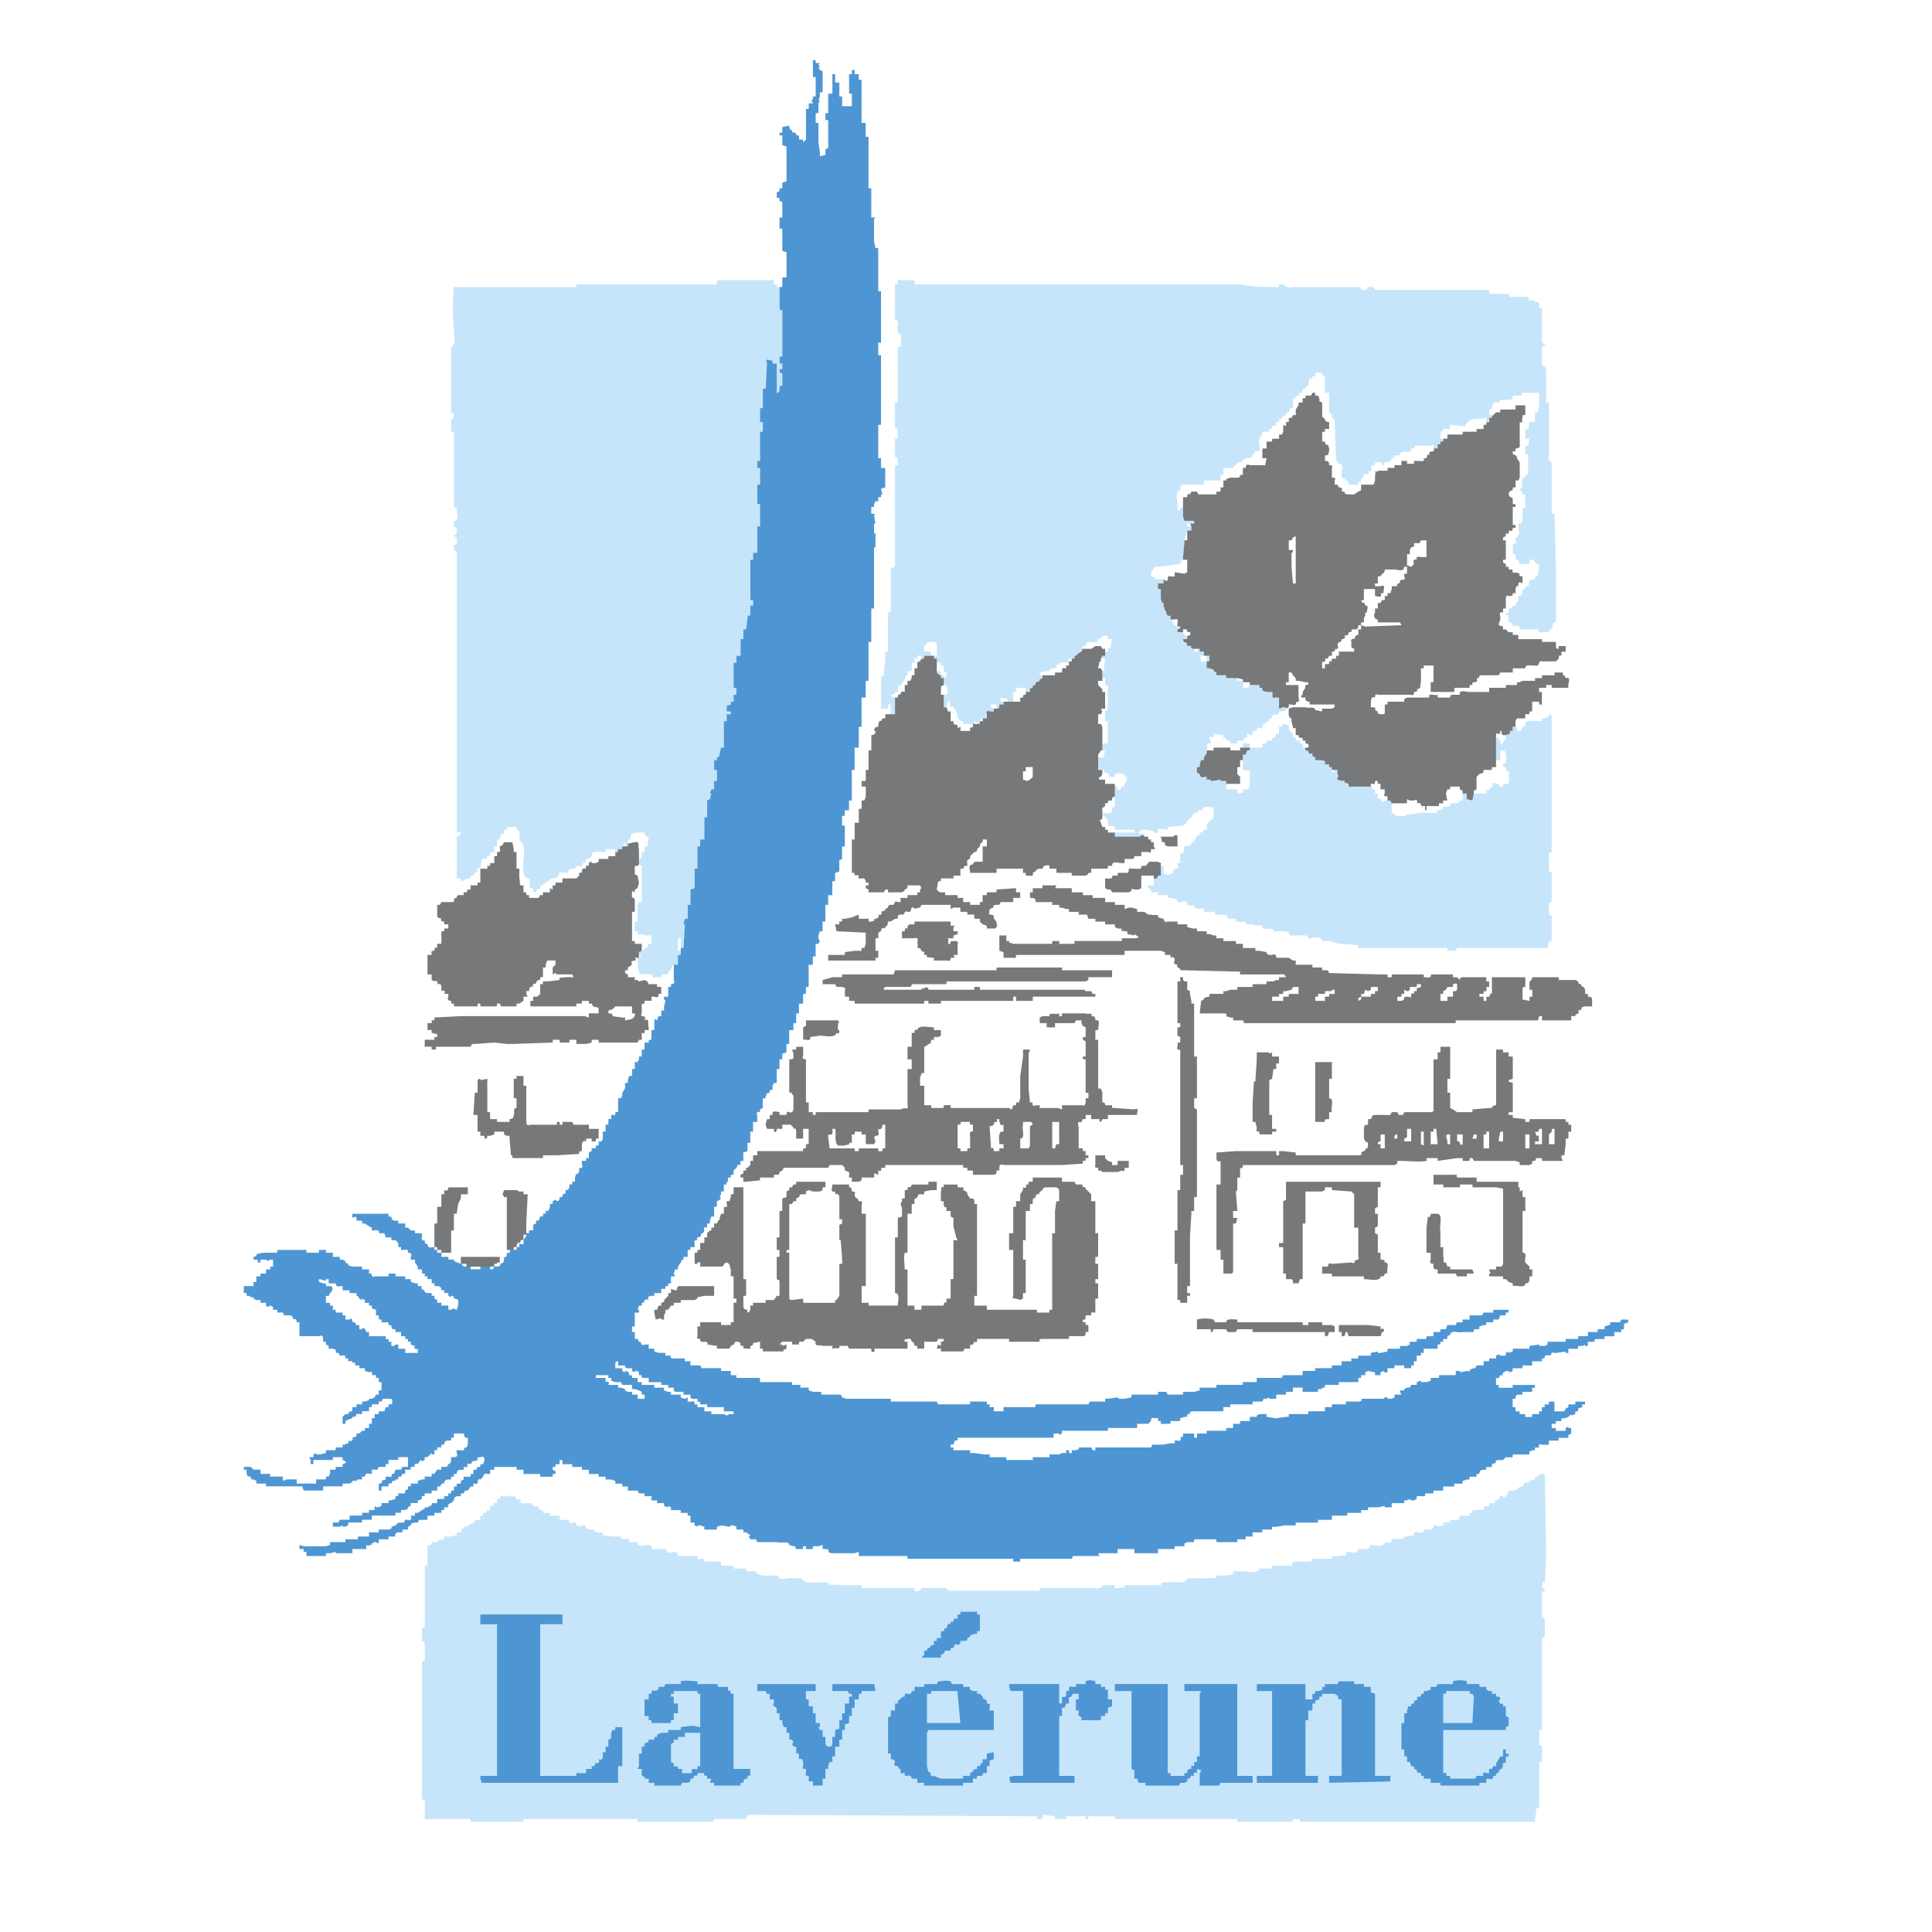
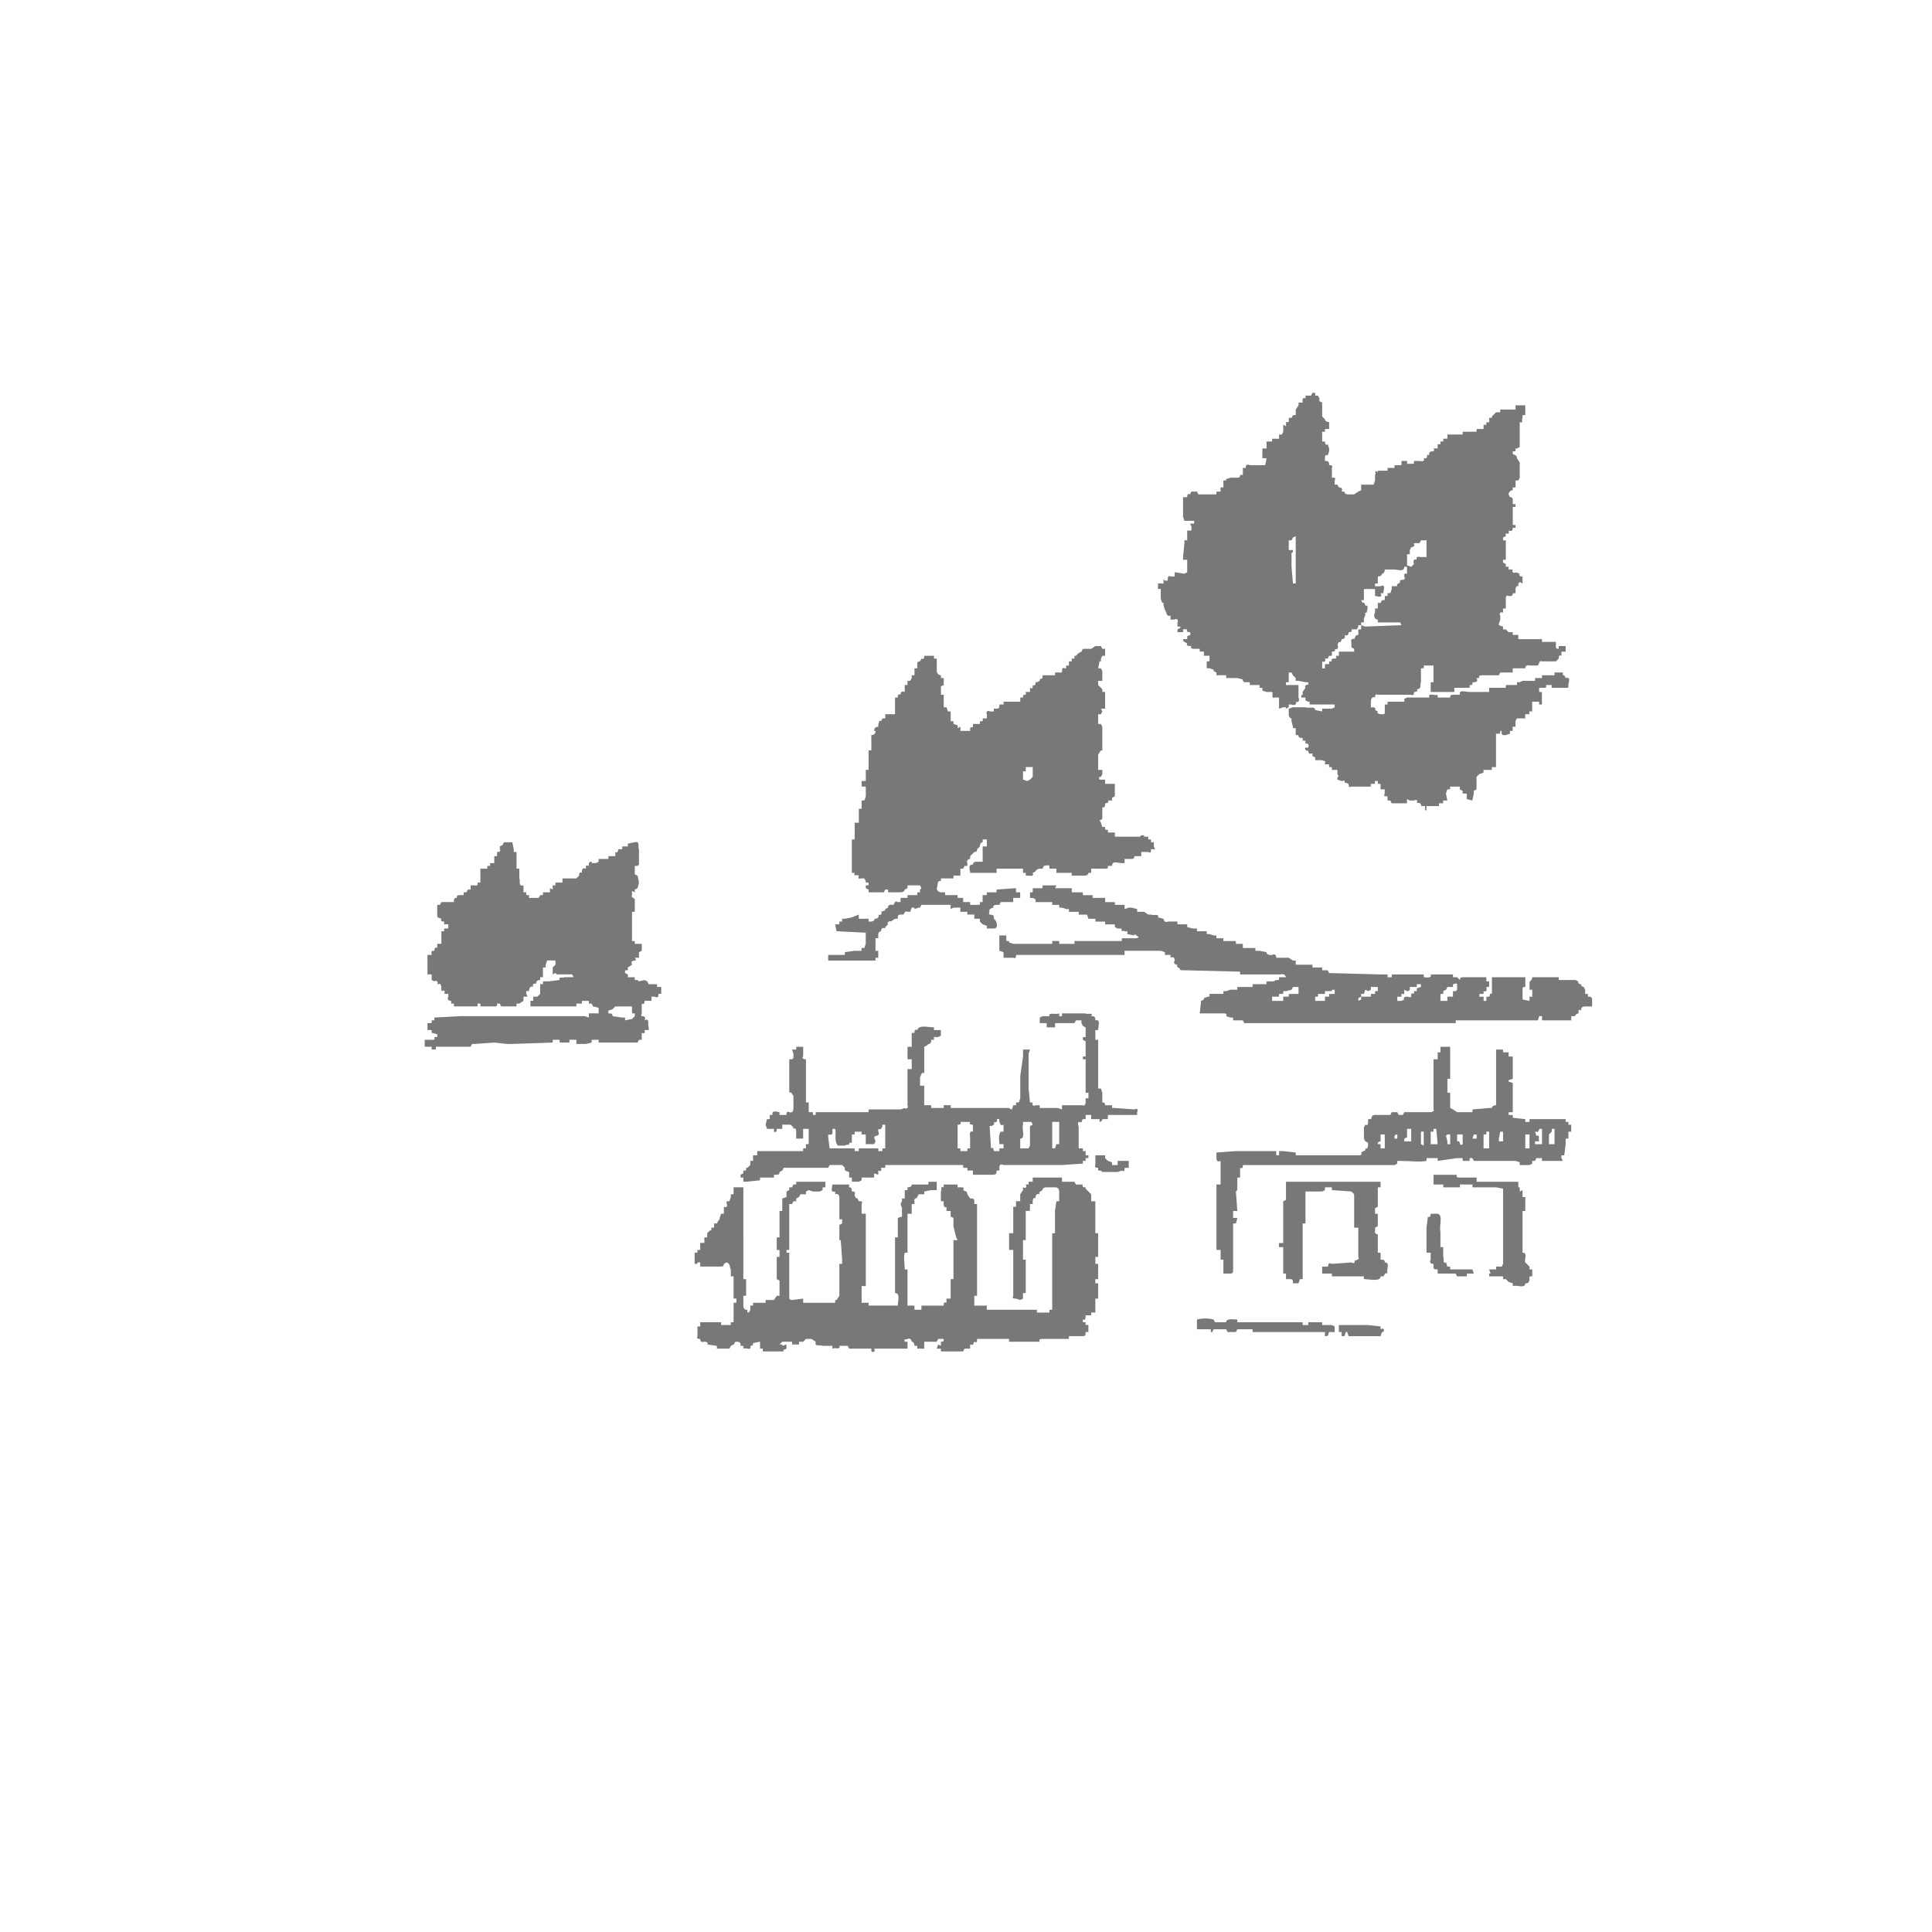
<svg xmlns="http://www.w3.org/2000/svg" width="2500" height="2500" viewBox="0 0 192.756 192.756">
  <g fill-rule="evenodd" clip-rule="evenodd">
    <path fill="#fff" d="M0 0h192.756v192.756H0V0z" />
-     <path d="M90.543 27.946h.694v.418h32.485c1.111.276 2.637.276 3.887.276v-.276h.416c.279.276.555.416.973.276h6.803c-.141.418.414.279.553.279l.141-.279h.555l.139.279h11.385c-.139.694.693.276 1.109.415h.834l.139.279H152.46c0 .555.416.276.693.415v.14c.834-.278 0 .833.693.554v3.47l.279.14v.14l-.279.139v1.804l.279.14.139.277v3.332h.277v5.829l.277.139V51.268h.277l.139 5.553v5.275h-.278l-.139.694c-.277-.14-.277.139-.277.278h-.972l-.139-.278h-1.805c.139-.417-.416-.417-.695-.278 0-.276-.137-.556-.414-.416v-.278c0-.277 0-.556-.279-.417v-.278c.557.278 0-.556.557-.416-.139-.417.693 0 .416-.694v.139l.277-.139v-.553h.277l.141-.279v-.415h.275v-.279c.557.14.279-.415.418-.555l.277-.139h.277v-.276h.277l.139-1.25c-.557.139-.277-.556-.971-.416v.416h-.973c-.139-.138 0-.556-.416-.416v-.278c0-.138 0-.417-.279-.277v-.973c.141 0 .418-.138.279-.415v-.279c.555 0 .277-.833.277-1.389h.278l.141-.276v-1.25c.555 0 .139-.832.275-1.388h-.275c0-.277-.141-.417-.279-.417v-.139c.418 0 .139-.694.279-1.109h.275v-.279h.279v-2.083h-.279v-.832c.557.139.279-.416.418-.694h-.418v-.97c.557.138.279-.417.418-.694h.554V41.134h.277l.139-.694v-1.248h-1.664l-.141.277h-.834v.276l-.275.14h-.973l-.139.278h-.277c-.557-.139-.139.694-.693.694v.556H148.986l-.141.138v.138h-.275c0 .278.137.556-.279.418v-.417c-.555.139-1.387 0-1.666.278-.139.14-.416.278-.416.555h-.139l-1.389-.138v.417h-.277c-.137 0-.416-.14-.416.138-.277 0-.277.417-.277.833h.277v.278h-.277v.278h-.277V44.745h-.416V44.329l-.279.138h-1.527l-.139.278h-.277v.277c-.277.139-1.111-.138-1.111.417h-.275c-.141 0-.418-.14-.279.278-.414-.138-.277.138-.414.277l-.279.139c-.277-.139-.277 0-.416.278h-.139c.139-.417-.418-.278-.695-.278 0 .14 0 .417-.277.278-.277.138.139.832-.416.556.277.694-.693 0-.416.694-.418-.14-.139.554-.557.415v.28h-.971c0-.14 0-.418-.279-.418 0-.138-.137-.276-.414-.276v-.279c0-.415.277-1.249-.418-1.109.139-.14 0-.279-.139-.279l-.139-4.165-.279-.139v-.416l-.275-.14v-1.942h-.418v-1.389c0-.14 0-.417-.277-.278.139-.417-.416-.417-.693-.277v.277c-.277 0-.418.138-.277.278-.555-.14-.279.416-.416.694h-.139l-.141.278c-.139 0-.416 0-.277.276-.139.14-.557.14-.277.417-.279 0-.555 0-.416.276-.557-.138-.139.694-.277.974h-.279l-.139.415c-.137 0-.416.14-.275.417-.557-.278-.279.416-.695.277v.279c-.139 0-.416 0-.279.276-.137.138-.555 0-.414.417h-.279v.276h-.277c-.139 0-.555-.138-.416.278-.277.139-.416.694-.277 1.11v.556H125.252l-.275.417c-.139.416-.973.14-.973.555l-.277.139h-.277l-.139.278c-.141 0-.279.138-.279.276H122.061v.694h-.279v.556h-1.664v.418h-2.221l-.139.276v.277c-.557.14-.279.973-.279 1.389v.694l.279-.14v-.138l.277-.138v.97l.137.418h.973v.276H118.452v.279h.416v.415H118.452l-.279.974v.276l-.137 1.388v.278h-.139l-.139.416-2.223.278c-.139 0-.555 0-.414.277-.281 0-.281.417-.281.695.418 0 .418.416.975.276h.275l.139.139-.139.278h-.555v.555h.279V59.732l.139.417h.137v.277l.139.417.141.276c0 .278.277.417.416.278v.417l.277.278c0 .278.277.416.416.416v.556h.557l.137.276.279.14v.278h-.416l.416.276v.139c-.141.278.139.278.416.278-.139.276.139.276.277.276v.279H119.561l-.137-.279h.275v.279h.418v.415h-.418c.279.14-.139.834.418.556h.277v-.556h.279v.556h-.279v.694h.279l.414.138v.14l.279.14v.276H122.337v.278h1.111v.278H124l.139.138c-.139.146-.139.425-.139.563h.555l.139-.277h.973v.277h.277v.277l.416.139h.556c.139.14-.141.694.277.555H127.609v1.111l.416-.139h.279v.277l-.418.138h-.277c.139.556-.834 0-.693.694-.141 0-.418 0-.279.279 0 .138-.555-.139-.277.277-.416-.139-.416.278-.416.417h-.277c-.418-.14-.139.415-.693.276v.417h-.279c0-.14-.139-.14-.277-.14v.417h-.277l-.141.28h-.555v.278h-.693v-.278h-.418v-.278h-.277v-.277l-.973-.14c.279.694-.832 0-.277.694v.278c-.555-.138-.277.417-.416.694v.277l-.277.417v.277h-.277l-.141.417v.276h-.275v.556l.275.138c0 .279.279.417.418.279h.277v.276h.416v.138h.139l.832-.138v.138h.557v.279h.137c-.137.138-.137.415-.137.554h1.111v.417c.139-.138.832.139.555-.417h.555l.139-.277v-1.25c.141-.555-.555-.276-.693-.415V75.286h.277c.139-.14 0-.555.416-.417v-.278H124v-.417h.693v.417h1.25v-.417h.416v-.278h.557v-.278h.277l.137-.417h.279v-.694h.277l.139-.278.555.138v.14c0 .278.139.554.277.554l.141.14v.278l.277.138v.278h.416v.278h.277v.417h.277c-.139.14.141.416.279.278 0 .277.137.417.416.277v.279l.277.138v.277h.693c.139.139.418 0 .277.279v.139h.418v.276h.275V76.951l.279.138v-.277h.277v.415l.139.279h-.139v.276l.418.138c.139 0 .414-.138.277.14l.416.139c0 .138 0 .415.277.277h2.082v.277c.555-.14 0 .555.555.417v.556c.557-.278.277.694.695.138h.556l.137.278v.972c.277 0 .277.138.416.276.416 0 .973.14 1.111-.138.693 0 1.389-.276 2.082-.138H143.29l.141-.278h.139c.139-.139.555 0 .416-.416.416.138.834.138.693-.278H145.513l.139-.278h.277v-.692h.418v.556l.555.138.139-.694h1.248v-.417c.141.14.416.14.279-.14.693.14 0-.832.693-.415h.277c0 .138.139.415.416.277V78.2h.277c.557.138.139-.417.418-.556-.279-.138.139-.832-.418-.693.279-.556-.414-.278-.277-.694h.139a1.263 1.263 0 0 0 0-1.388h-.416v.971h-.416v-2.221c.416-.138.139.138.416.278v.278c0 .138.141 0 .277 0 0-.278.139-.278.277-.417v-.415l.418-.14v-.278h.275v-.416H151.342v.416h.416l.141-.416h.275V72.092c.418-.277 1.111-.138 1.666-.138v-.279h.279c.139-.139.555-.139.416-.415l.277.138v13.604l-.277.14v1.804l.277.139v2.916c-.555 0-.139.833-.277 1.249l.277.14v2.497c-.418-.138-.277.418-.418.694H145.37l-.139.279h-.832v-.279h-8.885v-.276l-1.664-.138h-.279c-.416-.14-.695-.28-1.109-.28h-.557c0-.415-.693-.415-1.111-.276h-.275c0-.417-.695-.277-.973-.277h-.834c-.139-.555-.693-.417-1.109-.417h-.555c.139-.417-.557-.138-.695-.278h-.416c.139-.554-.695-.139-.971-.416h-.695c.277-.418-.418-.139-.693-.278h-.277c.139-.416-.418-.278-.555-.278h-.281c.141-.556-.553-.276-.693-.416h-.555c.141-.554-.553-.14-.832-.278h-.277c.139-.276-.139-.416-.418-.276l-.555-.14c.141-.417-.416-.14-.693-.278.139-.556-.416-.277-.693-.277h-.279v-.279l-.693-.138h-.277v-.276H115.527v-.279H114.832c.141-.555-.414-.138-.275-.694h.557v-.694c.275.14.414-.138.414-.276h.279v-.972h.275V87.088c.557.416.695 0 .973 0-.277-.694.834-.139.416-.833v-.139h.279v-.971c.553 0 .277-.417.414-.694.139-.14.695.138.695-.279 0-.138.418-.138.277-.415h.141l.139-.417h.275v-.28h.279l.139-.279c.557.14.139-.555.416-.694l.277-.276c.139 0 .277-.139.277-.417V80.56c-.414 0-1.109-.276-1.109.278H119.552l-.137.278c-.139 0-.418 0-.418.276l-.277.279c-.418.139-.139.555-.557.555v.14l-1.664.139v.276c-.418 0-.973-.276-.973.14 0 .278-.277.14-.414.14v-.14c-.557 0-1.113-.416-1.529.14l.277.139c.139 0 .418-.139.277.138h-.277l-.139.138h-2.498v-.416H113.166c.139 0 0-.14 0-.279H111.223c.139-.555-.416-.276-.695-.415 0-.14.139-.556-.139-.694-.137 0-.137-.417-.416-.279v-.276c.279 0 .693.138.973-.138V80.56c.555 0 .139-.694.277-1.11v-.972h.277v.277c.141.14.277 0 .277 0l.139-.277h.277v-.277c.279-.279.416-.833 0-.694v-.279c-.277 0-1.109-.276-.971.279h-.557c0-.14 0-.417-.414-.417-.141 0 0-.417-.279-.277H109.556v-1.25h.555l.141-.694h-.279v-.694h.555v-2.221h-.275v-1.111c0 .138.137 0 .275 0V69.316c-.139-.278.279-1.111-.275-.972v-.694h-.279v-.694h.139l.141-1.248h-.418l.139-.279h.279v-.415h.275v-.279c.139-.138.279 0 .279-.138l.139-.832h-.418v-.278c-.555-.278-.555.278-.971.278 0 .694-1.25-.138-1.25.694h-.277v.276l-.139.279-.277.138-.277.277h-.141v.279h-.275c-.139 0-.418 0-.279.276-.277.278-1.109-.138-.971.417-.139-.139-.277 0-.277-.139.139.693-.834.277-.693.693-.418 0-.834 0-.975.278v.138h.279v.278l-.279.14v.139l-.275.138h-.139c0 .139 0 .418-.279.278 0 .277 0 .416-.277.277v.417H102.339v-.417h-.969v.417h-.279v.972h-.555v-.278l-.693-.14v.417h.275v.276h-.416c0 .279 0 .418-.277.418v-.418h-.555v.279l.279.139v.276h-.418c-.139-.138-.416 0-.277.279v.415h-.416v-.139l-.277.417v.277h-.279v-.139c-.139-.138-.139-.138-.277-.138v.277h-1.112c.14-.416-.415-.139-.415-.556h-.14c0-.277 0-.694-.278-.833 0 0 0-.417-.416-.277l-.139-.694-.139.138-.138.556h-.278v-1.25h.278c.277-.278 0-.694 0-.972h-.278v-.69h-.278v-.278c-.276-.138-.416 0-.416-.417h.416v.417c.278 0 .417 0 .278.278.417-.14.278-.416.278-.554-.278 0-.278-.28-.278-.694h-.278c0-.139 0-.417-.416-.279v-.415h-.278v-.279h.278v-1.248l-.278-.139h-.276c-.139 0-.556 0-.417.279-.416 0-.276.415-.276.694h.694v.415H92.21c0 .14 0 .417-.279.279v-.279h-.138c-.277-.139-.277.14-.277.279h-.279v.415h-.277V66.957h-.417v.417c-.415 0-.138.694-.554.694 0 .139 0 .418-.278.278-.276.14.138.834-.416.694.14.417-.555 0-.278.555h.278v1.667H88.879v-.974h-.278v.418h-.694V67.51c.554 0 .139-.971.416-1.248v-1.249h.277v-3.888l.278-.138v-4.304l.416-.139V46.411c.554.138.14-.417.277-.694l-.277-.138v-1.806c.554.138.14-.694.277-.971l-.277-.14v-2.498h.277v-5.553h.277c0-.418.28-1.389-.277-1.389v-.278c-.138-.278.277-1.11-.277-.972v-3.609h.277v-.418l.972.001zM75.134 27.946h2.082v.418h.278v.276h.277v2.222l.277.14v4.579h-.277v.695h.277v.556h-.277c0 .277 0 .417.277.417v1.249c-.554-.14 0 .694-.554.694v-2.916h-.417v-.277l-.556-.138-.138.276h.138l-.138 2.638h-.278v1.943h-.278v1.389h.278v.97h-.278v2.915h-.276v.694h.276v1.668h-.276v1.942h.276v2.222h-.276v2.637h-.417v.694h-.276v4.025h.276v.556h-.276v.694c0 .138 0 .417-.28.278v.278l-.138 1.11h-.276V63.762h-.279v1.665h-.415V66.12h-.28v2.5h.279v.694h-.279v.694h-.276v.276l-.418.14v.555h.418v.279h-.418v.694h-.276v2.637h-.278l-.139.555v.14l-.139.277h-.138v.277h-.278v.973h.278v1.109h-.278V78.753h-.278l-.139.417h.139l-.139.556-.278.138v1.667h-.278v2.222h-.417v.694h-.277v2.221h-.277v1.944l-.417.139v1.526h-.276v1.388h-.279l-.139.557h.139l-.139 2.358h-.276v-.97c0-.138-.14 0-.279 0v1.25h.279v.415h-.279v.973h-.415c-.279.139-.14.555-.556.693v.277h-.278c-.278-.139-.417.139-.417.277H65.14c-.14-.555-.974-.139-1.388-.416l-.14-.972v-.555h.14l.276-.279h-.276v-.277l.276-.138c.417-.14.278-.417.556-.279l.139-.415H65V93.33h-.694c-.14-.278-.833.14-.694-.417h-.277v-.972h.277v-1.666l.14-.277h.276v-3.61l-.276-.14v-.555h.138l.138-.278v-.417c.417.14.278-.416.278-.554h.278l.139-.973c-.417 0-.417-.276-.417-.415-.554 0-1.528-.14-1.388.694h-.278V84.443h-.276v-.417l-.279.417v.276h-.415c0 .138 0 .417-.279.278v-.278h-.971v.278h-1.25l-.138.417-.278.278c-.14 0-.416 0-.278.416-.556-.276-.138.556-.693.278-.139 0-.417 0-.417.278h-.14c-.276 0-.554 0-.554.416h-.555c-.556-.278-.14.416-.556.278v.276c-.694-.138-.833.418-1.388.556v.138h-.278c.14.556-.416.14-.416.694h-.278c0-.276 0-.555-.278-.415-.276-.14.278-1.112-.416-.974-.139-.276-.278-.415-.278-.693-.138-1.109.278-1.943-.138-2.915h-.138c-.279-.276.138-1.25-.417-1.25.138-.555-.556-.138-.971-.276v.276h-.279v.418h-.276l-.139.556h-.281V84.442h-.276v.554c-.139 0-.278.14-.418 0v.417c-.276-.138-.276.138-.415.278H48.063l-.138.972c-.278-.138-.418.138-.278.277-.14.139-.416.139-.416.417 0 .138-.417-.138-.278.276-.416 0-.555.14-.833.28h-.138c.138-.28-.139-.28-.417-.28v-4.164c.14 0 .417-.138.417-.415h-.417V55.016l-.278-.138v-.556c.417.14.278-.415.278-.694l-.278-.139v-.138c.417.138.278-.556.278-.694l-.278-.138v-.556c.556 0 .278-.833.278-1.25l-.278-.138v-7.497h-.277v-1.25c.277.139.277-.415.277-.555l-.277-.14v-6.524c.555-.139.277-1.25.277-1.806-.139-1.388-.139-2.915 0-4.165h12.218v-.276h14.021v-.418h3.608v.002zM153.846 147.057h.279l.139 8.191-.139 2.637c-.418-.279-.139.416-.279.555l.279.139v.141l-.279.139v2.498l.279.139v1.803l-.279.141v9.162h-.277v1.527h.277v1.664h-.277v4.582h-.277l-.139 1.111v.277h-23.461v-.277h-.693v.277h-5.553v-.277h-12.217v-.277h-2.639v.277h-.277v-.277h-1.943v.277h-1.109v-.277l-1.25-.139v.416h-.555v-.277l-28.877-.139-.138.416h-3.192l-.14.277h-7.496v-.277H52.23v.277h-5.275v-.277h-4.581v-1.943h-.278v-13.744l.278-.137v-1.807l-.278-.139v-1.25l.278-.139V156.22h.276v-2.082c.279.137.417 0 .417-.277h.276c.14 0 .418.139.279-.141.276-.139.833 0 .694-.416h.554l.694-.137v-.281c.694.141.278-.414.694-.414v-.139c.278 0 .555-.141.694-.279.14-.137.554 0 .416-.416h.556v-.416h.277v-.277h.279l.138-.277h.276v-.418h.279l.139-.277h.276v-.416h.279v-.277H51.393c0 .277.277.418.556.277v.416h1.109c0 .277.279.418.556.277l.138.141c0 .139.14.277.418.277v.277H54.863v.277h.97v.416h.974c-.14.279.138.416.415.279h.279c-.14.416.415.416.694.275h.276c-.138.418.418.418.694.418h.139c0 .416.556.275.833.275v.281l1.249.137h.556c-.138.416.556.139.832.277v.279h.833c0 .555.694.277 1.111.277l.282.137c-.14.557.694.141.972.279h.556c-.14.555.554.277.833.277l.276.139v.279h1.944c0 .137 0 .414.277.275h.417v.279h1.666v.416H73.19v.277h1.25v.277h.972c.14.557 1.249.416 1.804.416h.417c0 .555.833.279 1.109.279h1.25c.139.416.694.416 1.112.416h1.527c0 .416.97.139 1.388.277h1.944v.277h5.273c-.138.555.417.279.556.279l.138-.279h2.5l.138.279h9.161v-.279h4.721c.418-.139 1.527.279 1.527-.277h1.25c-.139.557.555.139.971.277v-.277H115.809l.139-.277h.416c.693-.141 1.941.277 2.082-.416h1.527c.555.137.832-.139 1.389 0v-.279h.277c.416 0 .971 0 1.387-.139v-.277H124c.555 0 1.527.277 1.666-.277h1.25v-.277h1.941l.141-.416h1.803l.141-.279h1.941v-.275h.695c.279-.141.834.139.693-.279l.141-.139c.416 0 1.109.277 1.109-.277h.557c.275 0 .555 0 .555-.279l.139-.137c.416 0 1.389.277 1.389-.277h.277c.279.277.416-.141.416-.279h.139c.418-.139 1.111.139 1.111-.277h.277c.277-.137.832 0 .693-.418.277-.137 1.113.281.973-.275h.277c.277 0 .832 0 .695-.418h.275c.279.141.834.141.695-.275h.279c.137-.139.555.137.414-.279h.834l.139-.416h.971v-.277h.279v-.277h.416c.277-.139.832.137.693-.277l.277-.141h.279v-.277h.555l.139-.416v.141l.277-.141.139-.277h.141c.693.277.414-.416.832-.557h.139c.277 0 .693-.139.693-.275.139-.139.557-.139.557-.418l.137-.139c.139 0 .418.139.418-.139.139-.139.693 0 .555-.418h.277l.139-.275h.278v-.002z" fill="#c6e5fa" />
-     <path d="M162.035 131.648h-.275l-.139.275h-.973v.277h-.139l-.416.141v.277h-.695v.277h-.971v.416h-.971v.277h-1.25v.279H154.4v.275l-.275.141h-.557v-.141l-.971.141v.277H150.93v.277l-.414.139v-.139l-.279.139v.277h-.555l-.139-.139-.277.139v.277H148.573v.279h-.557v.414h-.693l-.139.279h-.139l-.418.139c.139.277-.139.139-.275.139l-.695.139v-.139h-.418v.418h-1.664v.275h-.834v.279l-.416.139h-.555v-.139l-.418.139v.277h-.555l-.139.277h-.278l-.277.141v.137h-.418v.139l.139.279H139.131v.277l-.277.137h-.416v-.137h-.277l-.139.137h-2.221c.139.139 0 .279-.279.279h-1.25v.277h-1.389v.277h-.693v.416h-1.664v.277h-1.945v.279h-.275l-.975.139-.971-.139v-.279h-.693l-.277.141v.139h-.695v.416h-.971v.277h-.695v.416h-.693v.279h-1.943v.275h-.971v.418h-.279v-.418h-1.109v.279l-.277.139c.139.139 0 .416-.279.277h-.277v.277h-.416l-.832.141h-.973l-.141.275H109.287v.277h-.275l-.139-.277h-1.25c.139.139-.139.277-.418.277h-.276v.279h-.279v-.279h-.277v.279h-.416l-.277.139h-.971v.277h-1.668v.277H100.4v-.277h-1.666v-.277h-.557l-.971-.139h-.416v-.279h-1.665v-.277h-.278v-.275h.278l.138-.418h.278v-.277h9.578v-.418h.557v.139l.277-.139v-.275h4.58v-.279H113.449v-.416h1.111l.275-.277c0-.139 0-.416.281-.277.137 0 .553-.139.414.277h.279v.277h.971v-.277H117.753v-.277l.414-.139h.279v-.279h.277c-.139-.277.277-.277.416-.277h2.916v-.416h.695v-.277h2.221v-.277H125.942l.139-.279h.277l.277-.137v.137h.693v-.414h.974v-.279h.693v-.416h.971v.416h1.527v-.275h.416v-.141h.277v-.277h1.388v-.277h1.943v-.418h.279v-.275h.414v-.279l.279-.139.693.139v.279h.555v-.279l.279-.139.139.139h.277v-.416H139.125v-.279h.973v.279h.693v-.279h.277v-.414h.277v-.557h.418v-.277h.277v-.416h1.389v-.418h.277v-.275h.277v-.279h.416v-.277l.277-.139c.141-.555.834-.137 1.25-.277h1.111v-.277h.555v-.277l.416-.141h.277v-.277H148.98v-.275h.554l.139-.418h.554v-.277h.279v-.279h-1.527v.279h-.973l-.139.277h-1.25v.418h-.693v.275h-.557l-.139.277H144.396l-.137.418h-.557v.277h-.693v.416h-.695v.277h-.972v.279H140.649v.275l-.277.141h-.695v.277h-1.248v.277l-.695.139h-.277v-.139l-.693.139v.277h-1.25v.277H134.821v.279h-.971v.414h-.975v.279h-1.663v.277h-1.25v.418h-1.944l-.139.275H125.381v.418H124v.277h-2.637v.277h-1.668v.277l-.555.139h-1.109v.279h-1.527l-.139-.279h-.834v.279h-2.637v.277l-.695.137h-.553l-.141-.137-.973.137h-.275v.279h-1.53l-.139.277h-5.273v.277h-3.195v.416h-.969v-.416H98.733v-.277h-.277v-.277H96.79v.277h-3.191l-.14-.277h-4.581v-.279h-4.443l-.417-.137-.138-.277h-1.944v-.279h-.833l-.417-.139v-.277h-.833v-.277h-.832v-.277h-3.194v-.418h-2.359v-.275h-.556V136.781h-.972v-.277h-1.943l-.14-.279h-.972v-.414h-.555v-.279h-.97c-.278 0-.556 0-.418-.277h-.554v-.277h-.694l-.416-.139v-.277h-.556V134.144h-.417c-.278.141-.278 0-.416-.275h-.138l-.14-.279h-.277v-.693h-.276v-.555h.276v-1.388h.417v-.279h-.14l.14-.414h.276c0-.141 0-.418.278-.279-.14-.277.14-.416.417-.277-.139-.277 0-.418.278-.418h.278v-.275H65.971V128.594h.417v-.275h.278v-.279h.276V127.347H67.36l-.139-.277.139-.416h.276v-.279l.279-.416.138-.277h.138v-.282h.418V124.707h.276v-.279h.417V124.012c-.14-.279.139-.279.277-.279-.138-.275.138-.414.277-.275l.14-.418h.139l.138-.275c-.138-.279.138-.418.278-.279v-.416h.278v-.277l.139-.416h.278V120.404h.278v-.554l.277-.139.139-.141-.139-.137.139-.277v-.279h.278V118.182h.276v-.275h.14v-.418h.278v-.277h.276V116.794l.279-.275c.138-.139 0-.418.415-.277v-.416h.279V114.994l.415-.141v-.834h.28v-1.109h.276v-.973h.417v-.693c-.14-.139 0-.416.276-.277v-.277l.278-.141v-.97h.278v-.277h.138c-.138-.141 0-.277.278-.277v-.277h.278v-.418l.138-.277h.278v-1.387h.277v-.973h.277v-.555l.418-.141v-.832h.276v-1.389h.417v-.693h.276V101.113h.279v-.975h.415v-.971h.279V98.474h.276v-2.221h.417v-.833h.277V94.171h.278l.14-.28-.14-.276v-.278l.14-.417h.276v-.971h.278v-1.665h.278v-.971h.416v-1.389h.278v-.834l.417-.139v-1.109l.277-.14v-1.249h.277V82.37h-.277v-.973h.277v-.555h.417v-.972h.277V76.817h.279v-2.222h.415v-2.083h.279v-2.916h.415v-1.665h.279V64.04h.276v-3.331h.278v-6.107h.14v-1.388h-.14v-.974h.14l-.14-.832.14-.139h-.417v-.694h.278v-.278l.14-.278h.277v-.417h.278v-.278h.139l-.139-.556.416-.138v-1.944h-.416v-.971h-.278v-3.332h.278v-6.941h-.278v-1.25h.278v-5.135h-.278v-4.304h-.277l-.14-.694v-2.222l.14-.14h-.417v-2.915h-.276v-5.133h-.279v-1.388h-.415V7.957h-.279v-.555h-.415v-.418h-.275v.417h-.277v1.943h.277v1.248h-.971v-.969h-.277V8.234h-.417v-.832h-.278v1.943h-.416v1.943h-.278v.694h.278v2.776l-.278.139v.554l-.554.14v-.416l-.14-.972V12.26h-.278v-.973h.278v-.971l.14-.278h-.14l.14-.416v-.417h.276V7.123l-.276-.139-.14-.276h.14l-.14-.28.14-.138h-.417v-.276h-.277v1.664h.277v1.944h-.277v.277l-.14.139.14.278h-.417v.556h-.276v3.053l-.279.278v-.278h-.415v-.417c-.417.14-.14-.416-.694-.278v-.276c-.14.138-.279-.14-.279-.417l-.694.138v.556h-.277v.278h.277v.972l.418.138v3.471l-.418.138v.556h-.277v.277l-.277.14v.554h.277v.278l.277.138V21.698h-.277v1.112h.277v2.221l.418.138v2.5h-.418v.971h-.277v2.222l.277.14v4.579h-.277v.695h.277v.556h-.277c0 .277 0 .417.277.417v1.249c-.554-.14 0 .694-.554.694v-2.916h-.417v-.277l-.556-.138-.138.276h.138l-.138 2.638h-.278v1.943h-.278v1.389h.278v.97h-.278v2.915h-.276v.694h.276v1.668h-.276v1.942h.276v2.222h-.276v2.637h-.417v.694h-.276v4.025h.276v.556h-.276v.694c0 .138 0 .417-.28.278v.278l-.138 1.11h-.276V63.762h-.279v1.665h-.415V66.12h-.283v2.5h.279v.694h-.279v.694h-.276v.276l-.418.14v.555h.418v.279h-.418v.694h-.276v2.637h-.278l-.139.555v.14l-.139.277h-.138v.277h-.278v.973h.278v1.109h-.278V78.753h-.278l-.139.417h.139l-.139.556-.278.138v1.667h-.278v2.222h-.417v.694h-.277v2.221h-.277v1.944l-.417.139v1.526h-.276v1.388h-.279l-.139.557h.139l-.139 2.358h-.276v.694h-.279v.973h-.415V97.774c.139.275 0 .416-.279.416v.277h-.276V99.437h-.418v.279l.14.139-.14.555v.416h-.276v.554h-.277l-.14.418-.276-.139v1.109H65v.556c0 .275 0 .555-.278.416v.277h-.417v.693h-.278V105.405h-.276v.277l-.14.277h-.277V106.654h-.276V107.347h-.28l-.138.416v.277h-.276v.556l-.279.416v.277l-.138.277h-.277v1.388h-.279v.277h-.416v.416h-.279v.557h-.276v.693h-.278V113.592c0 .137-.139.414-.416.275v.418h-.278v.277h-.416v.277l-.278.141v.553h-.278v.279h-.416v.416c.14.139 0 .416-.277.277v.416l-.277.277v-.137l-.14.414v.418h-.278v.275h-.276v.279l-.14.277h-.278c.138.277 0 .418-.276.418.138.139-.14.414-.279.277 0 .137 0 .416-.276.416l-.139-.139-.279.139v.277h-.276v.277l-.139.416h-.279v.277h-.276v.279h-.278l-.14.416h-.276v.277l-.278.139v.556h-.416v.275h-.278v.28l-.278.414v.418h-.276l-.14-.139v.416h-.277v.279h-.698c.138.275-.139.414-.276.275 0 .279 0 .557-.279.418v.277c0 .277-.139.418-.415.418.139.137 0 .275-.279.275h-.276l-.139.279h-.279v-.279h-.97v.279h-.972v-.279h-.694l-.277-.275-.417-.141-.278-.141v-.137h-.556v-.261h-.694v-.418h-.415v-.275h-.279v-.279h-.276c-.278.139-.417-.139-.417-.277l-.276-.139v-.279c-.139.141-.417-.137-.278-.275v-.418h-.694v-.275H40.988l-.278-.279h-.278v-.416h-.694v-.277h-.277c-.279 0-.417-.141-.417-.416h-.276v-.279h-3.611v.416l.278-.137.138.137v.279h.555v.277h.277l.417.277.276.139v.279h.279c.276-.139.555.137.415.275h.556l.139.418h.556v.275h.417l.277.279V124.428h.277v.279h.417c.278-.141.278.139.278.275.278 0 .416.139.278.418v.277h.417v.277l.278.416v.279h.416v.416h.279v.277h.276v.277h.417v.416h.276v.279h.279c.276 0 .415.137.415.416h.279v.277h.415v.275l.279.141v-.141c.277 0 .277.141.277.279.278 0 .556.139.417.416v.279l-.14.414s-.14 0-.278-.139l-.277.139h-.279v-.414h-.694v-.279h-.415v-.277l-.279-.139v-.279h-.276v-.275h-.417c-.138 0-.415-.139-.276-.277-.278 0-.417-.279-.278-.416h-.416v-.279h-.278l-.417-.139v-.277h-.556v-.277h-.971v-.277h-.693v.277h-1.389c-.14.139-.417-.141-.279-.277h-.279v-.416H36.125v-.279h-.972l-.416-.139v-.137l-.278-.141v-.141l-.278-.137h-.276v-.275h-.694v-.418h-.694v-.275h-.694v.275h-1.25v-.275h-2.915v.275H26.27l-.694.139c.138.141-.14.279-.279.279v.277h.417v.277h.277v-.277h.556l.139.137.279-.137h.276V126.37h-.276v.279h-.418v.416h-.556v.277h-.415v.555h-.279V128.315h-.971v.693h.277v.275h.279l.138.141h.277v.139l.279.139h.415v.277h.555v.279l.139.139.279-.139.276.139v.275h.417v.279h.555l.139.277h.555c.278 0 .278.277.416.418.278-.141.278.137.278.275h.277v1.389h1.944c.277-.139.415 0 .415.277v.279h.279v.275l.276.141v.277h.417c.138 0 .415.139.277.416h.278l.14.277h.276c.278-.139.278.139.278.277h.278v.279h.416v.139h.278v.275h.417v.279h.554v.277l.417.139c.138-.139.416 0 .276.279h.418v.275h.276v.418h.279v.832h-.279V139.139h-.276l-.139.277-.279.137h-.273v.139l-.417.141h-.277v.277h-.556v.277h-.416c0 .279 0 .555-.278.416l-.138.277h-.278l-.278.279V142.052h.278v-.277l.278-.139.416-.139v-.139h.278l.138-.279h.556v-.277h.694V140.386h.276v-.277H37.79v-.277h.279l.138-.279H39.039a.426.426 0 0 1 0 .557h-.276v.277h-.279l-.139.416h-.556v.277H37.374v.418h-.279v.554h-.275v.416h-.417v.279h-.277l-.277.275h-.279v.279l-.416.139c.14.277-.14.416-.416.277.138.277-.139.418-.278.277v.141h-.278v.275H33.489v.277h-.97v.279l-.556.139h-.417v-.139l-.276.139v.277h-.42l.139.277v.416h.278v-.416h1.944v-.277h.971v.277l.278.139c.14.139-.14.277-.278.277v.277h-.694v.277h-.556v.418l-.139.275h-.276v.279h-.974v.416h-1.942v-.416h-.972l-.416.139v-.418h-1.249v-.275H25.991v-.418h-.694l-.277-.277h-.694v.277h.277v.418l.139.275c.14-.137.417.141.278.279h.277l.279.139v.277h.97v.279h3.609l.14.414h1.943v-.414h1.944v-.279h.694l.278-.139c-.14-.139.14-.139.416-.139l.139-.139h.417v-.279h.277c0-.137.14-.414.417-.275h.276v-.418h.555l.139-.277h.694v-.277h.279v-.416h.971v-.277H40.705V146.352h-.554l-.14.277h-.554l-.139.418h-.278c.138.139 0 .416-.276.275h-.279v.279l-.415.139c.138.139 0 .277-.279.277V148.71h.279v-.414h.694v-.279h.276l.138-.277h.279v-.139h.277v-.279h.277l.14-.275h.276v-.418h.556v-.277h.417c-.14-.277.14-.416.278-.277l.277-.416.139.139.278-.139v-.277h.276l.417-.416v.139h.276v-.418h.279v-.277h.415v-.275h.279c0-.279.138-.418.415-.418h.279v-.277h.277v-.418h.972l.14.418h.277v.554c0 .277-.138.555-.417.416.14.139 0 .418-.277.277h-.417v.279c.14.275 0 .416-.278.416h-.277v.277c0 .277-.14.416-.279.416l-.138.277h-.556v.277h-.415l-.279.418h-.276v.275H42.372v.279h-.278l-.416.139v.277H40.983v.279h-.278v.275l-.278.139c0 .141 0 .418-.276.279H39.734v.277h-.277v.277l-.417.141h-.276v.275h-.694v.277l-.279.141h-.276l-.139-.141v.418h-.556v.277h-.694v.277h-1.25v.416h-.971l-.14.279h-.555v.416h.694l.276-.141v.141h.278l.278-.141v-.275h1.387v-.279h.971v-.416h2.361v-.277h.554v-.277h.417l.278-.139v-.139l.278-.141v-.277h.694v-.275h.138l.278-.141v-.277h.278V149h.694v-.279h.556v-.414h.276c.139-.141.139-.418.418-.279 0-.277.138-.416.415-.416h.279v-.279h.277v-.275h.278c0-.418.278-.418.417-.418h.277v-.277h.417c-.138-.277 0-.416.278-.277l.278-.416v.139l.416-.139v-.277h.278c.277-.141.416 0 .416.277l-.139.416h-.277v.277h-.278l-.14.277h-.276v.418h-.278v.275H46.257v.279l-.277.139v.277h-.417v.279h-.278V148.721h-.277V149h-.279v.277h-.415v.277h-.694v.416h-.555c.138.277-.278.277-.417.418h-.276v.139l-.278.139-.416.277H41.4v.277h-.417c.138.277 0 .557-.278.416h-.278l-.138.279H39.734l-.277.275-.417.141c.138.139-.138.277-.276.277h-.973v.275h-.971v.418h-1.111v.277H34.46v.279h-1.527v.277l-.415.137h-2.222l-.417-.137v.416h.417v.277h.278V155.245h1.944v-.279h.415l.556-.139v.139h1.666v-.416h1.388v-.416l.278.137v-.137h.276v-.139l.279-.139h.139l.276.139V153.577h.974v-.277H39.458c-.139-.277.139-.418.277-.418H40.152v-.275h.554v-.277l.278-.141c0-.139.138-.275.417-.275h.278l.138-.279h.833v-.416h.694v-.277h.694v-.277h.279v-.277h.415c-.138-.279.14-.418.279-.418l.277-.275c0-.279.138-.418.417-.418h.277V149h.277l.14-.279h.277l.278-.414h.278v-.279h.416c0-.139 0-.555.278-.416l.277-.279c0-.137.139-.414.417-.275h.276v-.418h.418v-.277h2.221v.277h.694v.418h1.666v.275h1.249v-.275h.279v-.277l-.279-.141v-.277h.279v-.277H55.838v-.416h.279v.416h.97v.277H58.058v.277h.694v.418h.972v.275h.694v.279h.556l.416.139v.277H62.084v.279h.556v.414h.972l.14.279h.554v.277H65v.418h.555v.275H66.248v.277l.418.141v-.141l.276.141v.277h.974v.277h.694v.277h.276V151.914H69.304v.275l.277.141v-.141h.277l.417.141v.277h1.25v-.277l.416-.141.834.141.138-.141h.276l.279.141v.277h.694v.275h.276l.418.281-.14.137.14.277h.554l.14.279h1.943c.416.139 1.249-.141 1.249.277l.417.137h.139l.138.279h.694v-.279h.279v.279h.694v-.279h.555l.416-.137v.416h.278c.278 0 .417.139.278.277l.276.139h2.361l.415-.139v.418h4.859v.275h10.551v.279h.695v-.279h5.137l.137-.275H109.7l-.139-.279h1.943v-.416h1.666v.416h2.359v-.416h1.666v-.279h.971v-.275l.279-.139h.693v-.279h2.223v.279h2.082v-.279h.832v-.277h.695v-.418h.97v-.275H126.912v-.277h.414l.834-.141h1.111v-.275h2.221v-.279h1.387v-.416h1.529v-.277h1.388v-.277H136.489v-.277h.971l.695-.141v.141h.693v-.418h1.25v-.275h.277l.277-.141.139.141h.277l.277-.141v-.277h.836V149h.832v-.279H143.984v-.414h1.111v-.279h.832v-.277l.418-.139h.275v-.279H147.315v-.275h.277c0-.277.139-.418.416-.418h.277v-.275h.554v-.279l.418-.139c-.139-.277.139-.277.416-.277h.277l.277-.277h.693v-.277h1.668v-.277l.277-.141h.277v-.277h.416c-.139-.275.139-.416.277-.275h.695v-.418h.973v-.277h.971v-.279l.277-.139v-.555h-.277v-.139l-.277.139v.279h-.973v-.279h-.416v-.416h.416v-.277h.554v-.277h.279l.416-.139.277-.279v.141l.416-.141v-.277h.279v-.277l.414-.139v-.277h.279v-.277H157.166v.277H156.473v.277l-.277.139c0 .141-.139.277-.279.277H155.085v-.971h-.555v.277h-.416v.277h-.279v.416h-.277v.277h-.693v.279h-.695v-.279h-.554v-.277H151.2v-.416h-.279V139.563h.279c0-.137 0-.414.277-.414H151.895v-.279h.971V138.454h.277v-.277h-2.222v.277h-1.387v-.277h-.277v-.695h.277l.139-.275h.277c-.137-.279.139-.279.277-.418h.279l.139.139.275-.139v-.277H151.895c0-.139 0-.416.275-.279h.695v-.414h.971v-.279h.279c-.139-.277.275-.416.416-.277l.277-.139c-.139-.277.277-.139.416-.139l.973-.139v.139h.277v-.416h.973v-.277h.414l.279-.141v.141h.277v-.416H159.11c-.139-.279.139-.279.277-.279h.695v-.277h.973v-.416H161.748v-.277h.275v-.556l.418-.139v-.275h-.406v-.009zM41.679 134.84v.139h-1.25v-.416H39.736v-.418h-.277l-.139.141h-.278v-.416h-.276c.138-.279-.14-.279-.279-.279v-.277H36.82v-.416h-.278c0-.139-.14-.416-.417-.416v.139h-.277V132.203h-.278c-.138-.139-.138-.416-.416-.277 0-.139 0-.555-.278-.275H34.46v-.418h-.278v-.277h-.694v-.279h-.277v-.414h-.279v-.279h-.415v-.695h.276l.139-.275c.279-.277.279-.418.14-.693h-.554v-.279h-.279l-.415-.139v-.277c.277 0 .415.139.694.139v-.139h.276v.416h.694c0 .141.138.416.417.279h.276v.416h.694v.277h.694v.275h.139l.14.279.277.139v-.139l.277.139v.277H36.82v.279h.276v.275l.418.139v.557h.276v.418h.279v.275h.694v.277h.276v.141l.138.277h.279v.277h.555v.416h.417v.277h.278v.279h.278v.275l.417.141c-.14.139 0 .416.278.277v.276zm22.627 4.719h-.694v-.414h-.554v-.279h-.418l-.276-.139v-.137l-.417-.141h-.277v-.278h-.974c.14-.277 0-.416-.276-.277V137.476h-.972v-.275h1.248v.275h.279v.279l.416.139h.556l.138.277h.974v.418h.276l.417.137.276.139v.279h.278v.415zm8.884 1.527h-.415l-.28.141-.276-.141h-1.25v-.277h-.694v-.416h-.694v-.277h-.277c0-.139 0-.418-.279-.277H68.611v-.416l-.279.137-.415-.137v-.277h-.974v-.279h-.276l-.418-.139v-.277h-.97v-.277h-1.251v-.277H63.612v-.418h-.554v-.275h-.28c0-.279-.138-.418-.415-.418v.139l-.279-.139v-.277h-.694v-.554c.139-.139.139-.139.279-.139v.414h.694v.141l.138.139h.556v.277l.276.139v-.139h.277l.14.139v.279h.276v.275h.694v.418h1.252v.277h.694v.277h.556v.277l.139.139h.832v.279h.694v.277l.138.137h.556c0 .139 0 .418.277.279v.277H70.553v.277h1.666v.416h.971v.276zM92.625 172.6h6.527v-1.943h-.418v-.418c.139-.277-.139-.277-.277-.277v-.277l-.416-.277v-.139l-.277-.277h-.279v-.277h-.277c-.278 0-.556-.139-.417-.416H96.098v-.279h-1.109l-.14-.275c-.416-.141-.834 0-1.249 0l-.14.275h-1.25v.279h-.694c-.279-.141-.279.139-.279.416h-.277c0 .137-.138.416-.417.277-.277-.141-.277.139-.277.277-.277 0-.417.139-.417.277-.277 0-.277.279-.277.416h-.277V170.657h-.416v.556l-.279.137v3.609h.278v.556c.276 0 .416.137.416.275-.14.418 0 .418.277.418l.139.277h.138v.416h.417v.277h.277c.279-.139.417.139.417.279h.555v.414H92.208v.279H96.093v-.279H97.065v-.414H97.481c-.139-.279.139-.279.279-.279.277 0 .414-.139.277-.277h.416v-.416c0-.139 0-.416.277-.277v-.556l.418-.137V174.819l-.695.139v.556h-.416V175.93c-.277-.141-.139.139-.277.277-.279-.139-.279.139-.279.277-.277 0-.416.139-.416.279l-.279.137v.277h-.694v.279h-2.221l-.694-.279c-.276.139-.416-.139-.276-.277l-.279-.137-.139-.557v-3.332l.142-.274zm-.138-3.61h.417v-.277H95.541v.277l.277 2.916h-3.332v-2.916h.001zM143.99 172.6H150.236v-.279l.279-.137v-.834l-.279-.137V170.238h-.277v-.277c-.277.139-.416-.137-.416-.277l.139-.139c0-.277-.139-.277-.416-.277v-.277h-.418v-.277h-.275l-.279-.139v-.277h-.694v-.279h-1.248v-.275a2.333 2.333 0 0 0-1.389 0v.275h-1.528l-.141.279h-.555v.277l-.416.139h-.277v.277h-.277c.137.139-.139.416-.418.277.141.277 0 .416-.277.416.139.141-.139.416-.277.277v.277h-.277l-.139.418v.277h-.277v.972h-.279v2.637h.279v.693h.277v.555h.277l.139.418s.416 0 .277.277c.139 0 .418.139.277.416.141-.137.555 0 .418.277h.277v.279H142.739v.414H143.711v.279h3.887v-.279H148.291v-.414h.279c.275.139.416 0 .416-.279h.277c-.139-.277.277-.277.277-.414l.139-.279h.141l.137-.277c-.137-.277.139-.418.277-.277V175.236h.279v-.277h-.279V174.543h-.277v.693h-.277l-.139.279-.277.416v.277h-.277l-.141.277h-.275v.416h-.279c-.277-.137-.416 0-.277.277h-.692l-.139.279h-2.5v-.279H144.27c.137-.414 0-.277-.279-.277V172.6h-.001zm0-3.61h.279v-.277h2.357v.277h.279l.139.277-.139 2.639h-2.916v-2.916h.001zM73.469 176.486h-.279v-7.496h-.276c0-.277-.138-.416-.278-.277v-.416h-.972l-.138-.279h-1.943v-.275c-.556 0-1.11-.141-1.665 0v.275H66.39l-.14.279h-.554v.277l-.416.139c-.28-.139-.28 0-.28.277h-.278v.555h-.417v1.668h.417v.414H65v.279h1.942v-.279h.279v-.693h.415v-.973h-.415V169.268h-.279v-.277h.279v-.277h2.359c0 .277 0 .277.277.277v3.33l-.694-.137h-.278l-.971.137v.279h-1.25v.277h-.694c-.138.139-.417 0-.417.418h-.276c.138.275-.139.275-.278.275-.278 0-.417 0-.278.279h-.139c-.278 0-.278.139-.278.277v.139h-.278V174.958h-.276v1.25l-.14.277h.417V177.178c.138 0 .417.139.278.279h.417v.414h.556v.279h2.638l.138-.279h.556l.276-.137v-.277h.278c0-.141.14-.418.417-.279v-.277h.694c-.138.277.138.277.278.277v.279h.417l-.139.414h.417v.279h2.637v-.279h.279c0-.275.138-.414.276-.414h.138c0-.141 0-.418.28-.279v-.693h-1.389v.001zm-3.61-.695v.418h-.277c0 .139.138.416-.277.277h-.279v.416h-.971v-.416h-.417c.14-.277-.276-.277-.415-.277v-.277l-.279-.141v-1.803l.279-.139v-.279h.415v-.275H68.332v-.418H69.859v2.914zM97.068 160.801h.416v.275h.279v1.666h-.279v.279h-.277l-.417.139v.137l-.276.141c0 .277-.138.277-.417.277h-.277v.277l-.277.139c-.417-.277-.278.141-.417.277h-.278v.277H94.293l-.14.279-.278.139v.275h-1.944l.279-.275v-.418h.276c0-.277.139-.277.278-.277l.139-.277h.276v-.416h.278v-.277h.416V162.743h.278c.14-.139 0-.416.278-.277.138-.275 0-.555.416-.416v-.277c.278.139.416-.139.278-.277H95.539v-.418h.277v-.275h1.252v-.002zM56.117 161.494v.555h-2.222v15.131h3.61v-.277h.97v-.416h.557v-.277h.276l.14-.418v.141c.278 0 .416-.141.278-.416.416.137.416-.139.416-.279v-.416h.278v-.554h.276V173.573l.279-.139v-.555l.139-.277h.277v-.279h.694v3.889h-.415v1.664H48.064l-.138-.414v-.279h1.665V162.052h-1.665V161.079h8.191v.415zM109.283 168.018H109.84v.279h.418v.277h.275V169.545h.418v.693l-.418.141v.554h-.275v.279h-.418v.414h-1.943v-.277c-.139-.137-.416-.137-.277-.416v-.277h-.277v-1.111h.277v-.555h-.277c-.279 0-.416 0-.416.277-.139 0-.418.139-.279.277v.416h-.277l-.139.418h-.277V171.212h-.277v5.967h1.525v.693h-6.384l-.139-.555.416-.139h.973v-8.466h-1.25l-.139-.416v-.279h4.998V169.96h.277V169.267c.277.139.416 0 .416-.277v-.277h.277c0-.277 0-.557.279-.416h.416v-.279h.97v-.275c.277-.141.557-.141.971 0v.275h-.001zM135.105 168.018h.973v.279H136.771V168.85l.416.141v8.189h1.529v.556l-6.109.137v-.693h1.25v-7.635h-.279l-.139-.277h.139l-.416-.277h-1.25v.277h-.277v.277l-.416.139v.277h-.277V170.656h-.416v.971h-.279v5.553h1.25v.693h-6.107v-.693h1.527v-8.466h-1.527V168.019h4.857v1.527H130.942v-.554h.277v-.277h.277c.279 0 .555-.139.416-.416h.277v-.279h1.25l.139-.275h1.527v.273zM87.352 168.713h-1.388v.277h-.279v.555h-.415v.834h-.28V171.212h-.277V171.905l-.417.139v.554h-.277v.97h-.277V174.263h-.417V175.234h-.278v.555h-.277l-.138.418v.277h-.278V177.456h-.278V178.149H81.105v-.416h-.417v-.556c-.138 0-.416 0-.276-.277v-.416c-.279 0-.418 0-.279-.277v-.277c0-.141 0-.555-.415-.416v-.279c0-.139 0-.416-.279-.277V174.265h-.276l-.138-.277.138-.139-.138-.279h-.279V172.877h-.276v-.557h-.278l-.14-.414v-.279h-.277V170.934h-.277v-.554l-.278-.141-.138-.277h.138v-.416h-.42v-.554h-.278l-.138-.277h-.833V168.019h5.83v.695h-.971V169.546h.276v.693h.417v.695h.277V171.906h.417v.414h-.14l.14.279h.276V173.294h.278v.554c0 .277.14.416.417.416.278 0 .278-.277.278-.416v-.554h.278v-.694l.417-.139V171.627h.277V170.934h.277V169.962h.417V169.269h.277v-.277h-.277l-.138-.277h-1.528v-.695h4.165l.141.693zM116.504 168.018v8.885h.277v.277h1.387v-.277h.279c0-.277 0-.416.416-.416 0-.139-.139-.416.277-.277v-.418h.279v-.555h.275v-6.246l.141-.277h-1.668v-.695h5.277v9.162h1.527v.693h-3.195l-.137.279h-1.945v-1.25c.141-.137.141-.277.141-.277l-.416-.139V176.903c-.279-.137-.418 0-.279.277h-.139c-.139-.139-.277.139-.277.279h-.277v.277l-.279.137H117.754l-.141.279h-3.33v-.279H113.588l-.139-.414h-.277V176.626l-.277-.139v-7.773h-1.666V168.018h5.275z" fill="#4e96d3" />
    <path d="M115.117 84.448v-.417h-.281v-.276h-.275v-.279h-.418v-.138h-.277l-.139.138h-2.498v-.416H110.534v-.279h-.275v-.276h-.28l-.139-.418-.139-.276h.139l.139-.139V80.56c.279 0 .279-.138.279-.416.275 0 .414-.14.275-.278h.418v-.276l.277-.14v-1.249h-.97v-.417h-.418c-.139 0-.277 0-.139-.276h.139l.139-.279v-.415H109.563v-1.527l.277-.417h.139v-2.361l-.139-.278h-.277v-.971h.277l.139-.279-.139-.276h.418v-1.667h-.279v-.278l-.139-.139-.277-.277V67.928h.416v-.973l-.139-.277h-.277l.139-.694h.139v-.276l.139-.279h.279v-.694h-.279l-.139-.276h-.557l-.414.276H108.036l-.139.279-.277.138-.277.277h-.141v.279h-.275v.276h-.279v.417h-.277v.277h-.139c-.277-.139-.277.138-.277.417H105.262v.276h-1.25v.278l-.279.14v.139l-.275.138h-.139c0 .139 0 .418-.279.278 0 .277 0 .416-.277.277v.417h-.418v.278c-.275 0-.275 0-.275.277h-.278v.417h-1.668v.276h-.416c0 .279 0 .418-.277.418h-.275v.276H98.738c-.139-.138-.416 0-.277.279v.415h-.416v.279h-.277v.277H97.073v.278c-.139.14-.279 0-.279.14v.276h-.971v-.416l-.277.14v-.28l-.417-.138v-.277h-.278v-.972h-.278l-.138-.415h-.278v-1.25h-.278V68.484l.278-.14v-.694h-.278v-.278c-.138 0-.416-.138-.416-.417v-1.248h-.278v-.279H92.21c0 .14 0 .417-.279.279l-.138.276h-.139l-.138.138v.556h-.279V67.37h-.277v.278l-.138.278h-.279v.416h-.277v.694c-.417-.139-.417.14-.417.278-.277-.138-.277.139-.277.277h-.277v1.667h-.972v.415h-.277l-.139.279c-.278-.139-.14.138-.278.277v.278c-.277 0-.417.14-.417.416h.14c0 .278-.14.417-.417.417V74.867h-.276v1.944h-.279v1.109h-.415v.556h.415v.972l-.139.416h-.276v.833h-.279v1.388h-.415v1.668h-.281V87.084h.279c-.14.416.277.14.415.278-.138.417.14.276.279.276h.276l.139.28v.138h.279v.276h-.279v.279l.279.139v.276h1.526l.138-.276h.279v.276h1.248c.28 0 .417-.138.417-.276l.277-.139v-.279h1.25l.138.279-.138.139v.276h-.277v.279h-.973v.276h-.694v.417h-.277c-.277-.139-.277 0-.417.277h-.139c-.276 0-.416 0-.416.278l-.278.14v.138l-.416.138c.139.138 0 .417-.278.278.138.278-.139.416-.277.416h-.14c.14.139-.14.278-.278.278h-.276v-.278h-.974v-.413l-.694.278-.694.138h-.277v.278h-.277v.278h-.417l.138.693h.138l2.777.139v1.112l-.139.415h-.276v.279h-.694l-.973.138v.277h-1.665v.556h4.72v-.277h.277v-.694h-.277v-1.25h.277V93.192c0-.138.138-.277.278-.277 0-.278.139-.417.416-.278v-.139l.278-.276c-.14-.139.14-.418.278-.278l.416-.278h.277c0-.276 0-.416.277-.416h.28c.138-.14.138-.416.415-.278h.279l.138-.416h.276v.14l.417-.14h.139l.138-.278h2.916v.417l.278-.14h.694v.416h.694v.278h.694v.416h.556v.278l.277.278.416.138v.278H99.148c.553 0 .275-.833 0-.972.139-.694-.695-.138-.418-.694-.139-.276.277-.416.418-.416-.141-.14 0-.278.275-.278h.277l.141-.277h1.248v-.417h.695v-.556h-.416v-.415l-1.945.139v.276h-.971v.279h-.416V90h-.277v.277h-.969V90H96.097v-.417h-.554v-.276h-1.25v-.279h-.417c-.138 0-.416-.138-.416-.415.14-.279 0-.833.416-.694v-.28h1.25v-.276h.694v-.694h.277l.14-.278h.278v-.278c-.138-.276.138-.416.276-.416v-.278l.279-.277.139-.14c.139 0 .277 0 .277-.278l.279-.276c0-.279.139-.417.277-.417v-.276h.416V84.448h-.416V85.975h-.695c-.139 0-.277.138-.277.276-.555 0-.279.556-.279.833h2.638v-.416h2.639v.416h.275v.278h.141c.277 0 .693.138.555-.278l.279-.139c0-.139.277-.277.414-.277h.279l.139-.278c.139 0 .416-.14.557 0v.278H105.4v.416H106.927v.278h1.25c.275 0 .414-.138.414-.278h.279v-.416h1.389c.275 0 .275 0 .275-.278h.418c0-.555.555-.278.971-.278h.277v-.416H112.895c.277 0 .277-.14.277-.278H113.865v-.417h.696c.275.14.275 0 .275-.278h.418l-.137-.275zm-12.08-7.635v.694l-.277.276-.277.138-.416-.138V76.951h.275v-.418H103.037v.28zM65.555 98.469v-.277H64.722l-.139-.277-.278-.139-.554.139-.14-.139h-.277v-.279h-.694v-.277l-.276-.139v-.277h.276v-.277l.418-.277c-.28-.694.694-.14.276-.694h.417V95l.276-.138v-.694h-.694v-.28h-.276v-2.915h.276v-1.25c0-.138-.416-.138-.276-.415V88.89l.276.138v-.276l.277-.139.14-.556-.14-.694-.277-.138V86.391h.277l.14-.14v-1.527c-.14-.276.138-.833-.417-.694l-.694.138v.279h-.556v.276h-.415c0 .138 0 .417-.279.278v.417H60.694v.278h-.97v.278l-.278.138h-.416v-.138h-.139l-.14.138v.278c-.416-.14-.278.14-.278.278-.416-.138-.416.138-.416.416-.277-.139-.277.14-.277.278l-.277.276h-1.388V88.056h-.694v.276h-.279v.418l-.276-.139v.415h-.694v.279h-.278l-.14.276h-.97v-.276h-.278v-.279h-.278v-.694c-.556.14-.276-.415-.417-.694v-.97h-.277v-1.667h-.277v-.278l-.14-.694H50.284l-.139.278-.276.14v.276c.139.278-.14.278-.279.278v.417h-.276v.694h-.418v.278h-.276v.278H47.926v1.388h-.278v.276h-.694v.418h-.278l-.138.276h-.278v.279h-.277c-.277 0-.417 0-.417.276-.278 0-.278.138-.278.417h-1.25l-.139.277h-.277v.972c0 .416.139.278.415.416-.139.278.14.278.279.278v.278h.415v.416h-.415v.278h-.279v1.251h-.415v.415c-.279-.138-.279.14-.279.279-.415 0-.276.138-.276.415h-.417v1.944h.417v.556l.276.139c.14-.139.418 0 .279.277h.139c.138-.141.276.139.276.277v.416c.279-.139.417 0 .279.277h.415v.277c-.138.279 0 .418.279.418v.275h.277v.279h2.36v-.279h.278v.279h1.388c.276 0 .276 0 .276-.279h.279l.139.279H51.534v-.279h.277l.417-.275v-.418h.417l-.14-.277v-.277h.278c0-.277.138-.555.416-.416-.14-.277.14-.418.278-.277 0-.277.138-.416.416-.416v-.279h.278v-.971h.276v-.277l.14-.417H55.42v.417l-.279.277V97.216l.279-.139.139.139h1.526l.138.277H56.252c0 .141-.556-.139-.417.279l-1.109.139h-.555v.277h-.278v.971l-.278.277h-.416v.418h-.278v.555h4.583v-.279h.554v-.275h.694v.275h.278l.138.279.556.139v.556H58.751v.414l-.416-.139H45.982l-2.639.139v.279h-.276v.277h-.417v.693h.417v.277l.556.141v.277h-.279v.277h-.97v.693h.694v.277h.417v-.277h3.47l.14-.277h.276l1.944-.139 1.25.139h.554l4.025-.139v-.277h.694v.277h.974v-.277h.694v.416h.97l.557-.139v-.277h.694v.277h3.886l.14-.277h.276v-.695c.417.141.278-.139.278-.277H64.724v-.275c-.139-.279.138-.975-.417-.695.278-.693-.554-.139-.278-.693v-.974c.278.141.278-.137.278-.275H65v-.418h.278c.416.139.416 0 .416-.277h.277v-.693h-.416v.002zm-2.221 2.914l-.276.279-.694.139v-.279h-.279l-.971-.139c0-.275-.139-.275-.418-.275v-.279l.418-.139.277-.277h1.668V101.108h.276v.275h-.001zM156.207 67.65l-.139-.278h-.141v-.276h-.832v.276h-1.25v.278h-.693v.278h-1.248l-.279.138h-.277v.278h-1.111v.277h-1.664v.417H146.627c-.416 0-1.109-.278-.971.278H144.963c-.279 0-.279.139-.279.277h-1.248v-.277c-.279.139-.973-.278-.834.277H140.382l-.277.14v.278h-1.666v.276h-.277v.694c0 .14 0 .279-.139.279-.279 0-.693 0-.557-.279l-.277-.138c.141-.277-.139-.277-.416-.277v-.556c0-.278.139-.556.416-.417 0-.138 0-.415.277-.277h3.332c.277.139.277-.138.277-.278.277 0 .418-.139.277-.278.555 0 .279-.556.418-.694v-1.387h.277v-.277h.972v1.665h-.279v.972H145.101v-.417h1.525v-.277h.279c-.141-.555.693 0 .416-.694h.277c-.139-.278.139-.278.416-.278h1.527l.139-.276h1.248v-.417h1.25c0-.416.418-.277.695-.277h.554c.139-.139.139-.556.416-.417h1.389l.279-.276c0-.14 0-.418.275-.279v-.415h.418v-.556H155.511v.276c-.279 0-.279-.138-.279-.276v-.417h-1.389v-.276h-2.359v-.418h-.556v-.276H150.514l-.279-.278h-.277v-.278l-.416-.138v-.138l.139-.417v-.417c-.139-.14 0-.416.277-.278v-.416h.277v-.833c0-.277 0-.555.279-.415h.139c.275 0 .275-.14.275-.279h.279v-.415c0-.14.139-.417.277-.279v-.282l.139-.139.279.139v-.694c-.279 0-.418-.139-.279-.278l-.416-.14c-.139.14-.416 0-.279-.277h-.414v-.277h-.279v-.278l-.277-.138v-.278h.277v-1.942h-.277v-.279l.277-.139v-.276c.418.138.279-.14.279-.279.414.14.414-.138.414-.277h.279v-.278h-.279v-1.804h.279v-.278h-.279v-.278c0-.277 0-.417-.275-.417l-.139-.278c0-.277.277-.417.414-.417v-.277h.279v-.694h.277l.139-.276v-1.528l-.277-.416c0-.278-.139-.278-.418-.418v-.276h.279v-.277h.139l.277-.14v-2.497c.418.138.139-.14.279-.418v-.276h.275V40.44h-.97v.418h-1.527v.276h-.416l-.277.279-.141.138v.138h-.275c0 .278.137.556-.279.418v.276h-.277v.417h-.693v.276h-1.389v.278h-1.527v.416h-.416v.278h-.277v.278h-.277V44.742h-.416c.275.554-.557 0-.418.694-.414-.278 0 .416-.555.278.141.416-.277.277-.555.277H141.074v.279h-.693v-.279h-.557v.417H139.131v.276H138.438v.279h-.973v.138c-.416-.278-.137.138-.277.277v.556l-.139.418h-1.248v.554l-.279.14-.416.277h-.555c-.139 0-.416 0-.416-.277h-.277c.139-.417-.141-.417-.279-.417l-.139-.276h-.277v-.418c.139-.276 0-.276-.279-.276v-.973c.141-.276-.137-.276-.275-.276 0-.417-.139-.417-.418-.417v-.277c0-.138 0-.418.279-.278l.139-.417v-.277l-.139-.416c-.139.138-.279 0-.279-.278h-.277V43.078h.277v-.276h.418v-.694c-.277 0-.418-.14-.418-.279l-.277-.277v-1.388l-.277-.139v-.279l-.139-.276h-.277v-.277h-.277l-.141.277h-.554v.276c-.416-.138-.277.279-.277.418h-.416v.276l-.277.418v.556h-.277l-.141.276h-.277v.418h-.275v.415l-.279-.138v.694l-.139.278h-.277v.416h-.693v.278h-.556v.694h-.416v.972h.416l-.139.694h-1.527c-.277-.139-.416 0-.416.276H124v.694h-.277c0 .14 0 .279-.277.279H122.753l-.418.138v.138h-.277v.694h-.279v.417h-.414v.277h-1.807l-.137-.277h-.557l-.139.277c-.277-.138-.277.138-.277.278h-.416v1.942l.137.418h.973v.276h-.416l.139.279v.415H118.449v.973h-.279v.276l-.137 1.388v.278h.416v1.249l-.279.14-.971-.14v.418h-.416c-.277-.139-.277.138-.277.416h-.279l-.139-.139v.417h-.555v.555h.279V59.734l.139.417h.137v.277l.139.417.141.276c0 .278.277.417.416.278v.417h.416c.139-.138.416 0 .277.278v.416h.279v.139l-.279.14v.278h.557v-.278h.416c-.141.278.139.278.277.278.139.416-.139.276-.277.416v.278h-.416c0 .276.137.276.416.416-.141.278.139.278.416.278-.139.276.139.276.277.276h.554v.279h.418v.415h.557v.556h-.279v.694h.279l.414.138v.14l.279.14v.276H122.336v.278h1.111l.553.143v.139l.139.138H124.694v.278h.973v.277h.277v.277l.416.139h.556c.139.14-.141.694.277.555H127.609v1.111l.416-.139h.279v.139l.275-.139v-.279h.277c.279.14.555 0 .418-.276.277.138.416-.138.277-.417V68.344h-1.248v-.278h.275v-.97h.277l.141.276.277.278v.278h.277l.693.138h.279v.278c-.139-.14-.418.14-.279.277l-.277.417v.278c-.139 0-.139.139-.139.277h.416v.279l.279.138h.137v.276h2.5v.279l-.279.139h-.971v.276l-.693-.138c0-.417-.693-.138-.973-.277h-1.248l-.418.139v.555c0 .276.139.415.277.415v.279l.141.555v.14h.277V73.342h.277v.139l.139.138h.277v.278h.277v.278c.141 0 .416 0 .279.417h-.279c-.139.14.141.416.279.278 0 .277.137.417.416.277v.279l.277.138v.277h.693c.139.139.418 0 .277.279v.139h.418v.276h.275v.279h.557v.415l.139.279h-.139v.276l.418.138c.139 0 .414-.138.277.14l.416.139c0 .138 0 .415.277.277h1.943v-.277h.416v-.279h.277v.279h.277v.554h.418v.417c-.139.278 0 .278.277.278v.417h.279l.137.278H140.373V79.729l.277.138h.416c.277-.138.418 0 .277.278.279-.14.555.14.418.278h.418v.416h.137v-.416h1.25v-.278h.416v-.278h.416l-.137-.694.137-.417h.277v-.277h.973v.277l.277.14v.276h.418v.556l.555.138.139-.694v-.276l.277-.14v-1.248l.277-.279.416-.138v-.277h.832v-.279h.418v-3.332h.416v-.278h.141v.278l.137.14h.277l.418-.14v-.278h.275v-.416h.279v-.555l.139-.279h.832V71.26h.418v-.279h.277v-.971H153.559v.276h.277V69.038h-.277v-.417h.695v-.277h.555v.277h1.666v-.277c.009-.278.287-.834-.268-.694zm-26.932-14.022v4.583h-.277l-.141-1.666v-1.389c.141 0 .141-.14.141-.278h-.418v-.97h.277l.141-.279.277-.139v.138zm11.106 1.667h.277v-.417l.139-.276c.139 0 .416-.14.277-.279v-.138h.557l.139-.276h.554v1.665h-.554c-.139 0-.557-.138-.418.278-.277-.14-.416.14-.277.416l-.277.278-.416-.14v-1.111h-.001zm-4.166 7.218l-.414-.138v.417h-.279v.554c-.277 0-.277.14-.416.418-.139-.138-.416.138-.277.276v.556l.277.138v.279h-1.527v.415h-.278v.279h-.139c-.139 0-.416 0-.279.276h-.275v.278h-.418v.416h-.277v-.694c.139.138.418 0 .277-.276h.279l.139-.279h.275v-.415c.141 0 .418 0 .279-.279.277.14.416-.138.277-.415l.139-.279c.139.139.279-.138.279-.276.277 0 .414-.138.277-.418.277.14.416 0 .416-.276.139 0 .416 0 .277-.278h.554l.139-.278v-.138h.279v-.278h.277v-.416l.137-.278v-.278h.139c0-.138.279-.833-.139-.694 0-.139-.137-.416-.275-.277l-.139-.279h.277v-1.109h1.109v.694c.141 0 .834.276.555-.279h.279c0-.277.277-.971-.279-.694h-.554v-.278h.277v-.694c.277 0 .418-.139.418-.278.139 0 .277-.14.277-.417h.97c.279 0 .973.277.973-.277h.277v.694h-.277v.278c.277.555-.557.138-.418.555 0 .139-.416.139-.275.415h-.556v.279l-.137.415h-.279v.279h-.277v.415h-.277l-.141.279h-.277v.555h-.277v.416c-.139.138-.139.694.277.694v.278H139.684l.139.278-3.608.139zM113.172 110.686l-1.943-.141h-.277v-.275h-.693c0-.279-.141-.279-.279-.279v-.971l-.139-.416h-.277v-4.859h-.279v-.972h.279c0-.416.277-1.109-.279-.971 0-.418-.139-.418-.414-.418.275-.416-.418-.137-.557-.275h-2.359v.275h-.277v-.275c-.416.139-1.111-.141-.971.275h-.695l-.279.139v.557H104.428v.418h.834v-.418h1.941l.141-.277h.554v.277l.139.277.277.141v.971h-.277v.277l.277.139v1.527h-.277v.277h.277v3.332h.277v.555h-.277v.416c0 .141-.137.416-.277.279h-2.082v.416l-.416-.141h-1.807v-.275H103.318c-.141.137-.418 0-.279-.279h-.277l-.137-1.387v-3.471l.137-.418h-.693v.695l-.277 1.943v2.22l-.141.416h-.275v.279h-.279l-.139.416s-.139 0-.277-.141H94.85v-.275h-.694v.275h-1.249v-.275H92.21v-1.945H91.793v-.832c.138-.277.138-.557.417-.418v-2.636l.276-.139.139-.139c.279 0 .279-.277.279-.416h.276v-.277H93.598l.276-.139v-.556h-.694v-.275c-.555 0-1.526-.279-1.665.275-.279-.139-.279.139-.279.277h-.276v1.389h-.417v1.25h.417v.973h-.417v3.609c.139.275-.138.416-.277.275l-.417.141h-3.191v.277h-5.276v.277h-.277v-.277h-.417v-.973h-.276v-4.303c-.279 0-.418-.139-.279-.277V104.437h-.694v.277h-.415l.138.418v.416l-.138.139h-.279V109.018c.279-.139.279.277.417.277v1.109c0 .279 0 .695-.417.557-.276-.139-.276.139-.276.277H77.774v-.277c-.138 0-.832-.277-.694.277h-.28v.416h-.278l-.138.557.138.414h.694v.279c.278.139.278-.139.278-.279h.554v-.414h.833l.278.275v.139c.276-.139.276.141.276.279V113.599h.694v-.975h.555v1.527h-.276v.418h-.279v.277h-4.58v.416h-.417v.557h-.276v.416l-.28.277h-.136v.275h-.276v.281l-.279.137v.277h.279v.418h.276l1.388-.139v-.279h1.388v-.277h.279c.277 0 .277-.137.277-.277l.277-.141.14-.275h4.442l.138-.277h1.25l.277.277c-.138.557.556.139.417.693v.277h.277v.418h.694l.279-.139v-.279h1.249v-.414l.417.137V116.787c.417.141.278-.137.278-.275h.416v-.277h7.773v.277h.417v.275h.555v.418h1.944c.416 0 .416-.137.416-.418h.277v-.275c0-.277.141-.418.416-.277h5.832l2.082-.141v-.275h.278v-.279h.277v-.277h-.277v-.416h-.277v-.277h-.416v-2.084c0-.137-.139-.416 0-.555.416.139.277-.139.416-.277h.277v-.416h.557v.416h.832v.277a.298.298 0 0 0 .277-.277h.555v-.416h2.916v-.277c.138-.275-.001-.416-.278-.275zm-24.85 3.191v.695h-.277v.277h-.417v-.277h-1.944v.277h-.415v-.277h-2.5l-.138-1.111v-.277c.556.139.416-.277.416-.557h.278c.138.418-.138 1.25.276 1.668h.694c.14-.141.556 0 .417-.279h.277V113.184h.279v-.277h.694v.277h.415v.971H87.21l.14-.277-.14-.416.14-.139c.277 0 .415-.139.277-.416v-.279c.278.141.417-.139.417-.414h.277v1.663h.001zm8.746-.971c-.417-.139-.279.416-.279.695V114.572h-.276v.277h-.694v-.277h-.277V112.212c.14 0 .416 0 .277-.279h.97c-.138.279.14.279.279.279v.694zm3.053 0h-.275c-.279.416-.141.832-.141 1.248h.416v.418h-.416v.277h-.553c0-.277-.141-.416-.279-.277l-.139-2.221c.277 0 .557-.139.418-.418.275.139.414-.139.275-.277h.277v.277c.141.139 0 .418.416.279v.694h.001zm2.639-.554v1.943l-.137.277H101.789V113.601c.553 0 .139-.975.277-1.389v-.279h.832l.139.279-.277.14zm2.916 1.525v.277h-.277l-.139.418h-.279V111.934h.695v1.943z" fill="#76787a" />
    <path d="M103.455 117.486h2.498V117.904h1.248l.141.275H108.035c-.139.279.141.279.277.279v.139l.277.277.279.279V119.846h.414v3.191h.279v2.361h-.279v.695h.279v1.525h-.279v.416h.279v1.527h-.279v1.388h-.414v.277h-.556c0 .277 0 .555-.277.418v.275h.277v.277h.277v.695h-.277c0 .277 0 .416-.277.416h-1.388v.277h-2.637c-.139 0-.416 0-.279.279h-3.053v-.279h-3.194c0 .279 0 .416-.277.279-.139.137 0 .416-.417.275V134.556h-.554l-.14.277h-2.221v-.277h-.416l.14-.418.276.141v-.416c.278 0 .278 0 .278-.279h-.554l-.14.279H92.21v.693h-.694v-.277h-.279c0-.279-.138-.416-.276-.416 0-.139-.138-.418-.417-.279 0 .141-.415-.139-.277.279h.277V134.556H87.213c.14.277 0 .416-.278.277v-.277h-2.222l-.138-.277h-.833c.139.416-.417.139-.694.277v-.277h-.972c-.276-.141-.833.139-.694-.416l-.417-.279h-.554l-.279.279h-.415v.275h-.694v-.275h-.974l-.277.275h.277v.141l.418-.141v.418c-.139.139-.418 0-.278.277h-2.083v-.277h-.278V133.863l-.694.137c0 .139 0 .279-.276.279.138.555-.418.139-.694.277v-.277h-.279v-.141c0-.275-.277-.275-.415-.275-.279 0-.14.275-.279.275l-.276.141-.138.277h-1.25v-.277l-.972-.141c.14-.139 0-.275-.278-.275-.138 0-.417.137-.417-.279-.139 0-.416 0-.277-.277v-.971h.277v-.418h2.083v.277h.972v-.277h.276v-1.943h.279v-.416h-.28v-2.221h-.276v-.693c-.138-.141 0-.555-.418-.695l-.276.141c0 .275-.138.275-.417.275h-1.944v-.416h-.277v.141h-.277v-1.113h.277v-.275h.277V124.008h.417v-.555h.278V123.035l.278-.275h.139v-.279h.278V122.065h.278l.138-.277.139-.141v-.139l.139-.416h.278V120.399c.276.139.416-.139.276-.277v-.277h.28l.138-.416v-.277h.276v-.695h.974V127.619h.276v1.664h-.276V130.258c0 .275.138.414.276.414h.138c0 .141-.138.279.14.279l.14-.279v-.414h.276v-.279h1.25v-.277h.832l.278-.418h.277v-1.525l-.277-.139v-2.22h.277v-.693h-.277v-1.25h.277v-2.639h.277v-1.25l.418-.137v-.557l.276-.139v-.277h.279l.138-.279h.276v-.275h2.916v.555h-.278v.277l-.276.139h-.694l-.417-.139-.276.139v.279h-.556l-.138.277-.279.137v.279h-.276l-.138.277h-.279v4.582h-.276v.275h.276V129.424c0 .139 0 .277.279.277l1.109-.139v.416h3.194v-.277h.138l.278-.418v-3.189h.277v-.418l-.138-1.945h-.139v-1.525l.277-.139v-.418h-.277v-2.219c0-.139-.14-.418-.417-.277v-.279c-.556.139-.278-.416-.278-.695h1.667v.279c.139 0 .277 0 .277.416.139 0 .417 0 .279.279 0 .277.139.414.277.414l.138.279c.279 0 .417 0 .279.277v.971h.415v7.221h-.415v1.664h.694v.279h2.914c0-.418.277-1.25-.277-1.25v-5.552h.277V121.511l.417-.137v-.834l-.14-.416.14-.277v-.279h.277v-.832h.277v-.277c.139 0 .417 0 .417-.279h1.665v-.275h.833V118.737h-.555l-.694.139v.279h-.556l-.138.277c0 .137-.417.137-.279.416v.277h-.277v.971h-.417v3.887h-.277c-.138.557 0 1.113 0 1.668h.277v3.609H91.236v.414h.694v-.414h2.222c0-.141 0-.418.278-.279v-.416h.416v-1.943h.278v-3.889h.417l-.14-.275-.277-1.111V121.513l-.278-.137v-.556h-.416v-.416c-.139.139-.278 0-.278-.277v-.277h-.278v-.973c.138-.139-.138-.555.278-.416v-.279H95.54v.279h.277c.277 0 .417 0 .277.277.28.139.417.139.417.418l.276.414c.279 0 .417 0 .417.279v.277h.277v9.16h-.277v.974h1.25v.414h4.998v.279h1.25v-.279h.275v-7.635h.279v-2.221l.139-.971h.277V118.874c0-.277-.139-.416-.416-.416h-.834c-.277 0-.416.139-.416.277-.139.139-.416.139-.279.418-.275-.141-.414.139-.414.277v.137c-.141-.137-.279 0-.279.279v.277h-.277v.693h-.418V123.73h-.275v1.945h.275V129.007h-.275v.554l-.277.139-.416-.139c-.279 0-.418 0-.279-.279V124.704h-.416v-1.668h.416v-2.637h.279v-.555h.416V119.151l.277-.418v-.277c.275.139.416 0 .275-.279h.281v-.275H103.034v-.418c.142.002.282.002.421.002z" fill="#76787a" />
-     <path d="M68.611 128.316h2.637V129.285h-.972l-.694.141v.139l-.277.139h-1.388v.277h-.694v.279h-.279l-.276.414h-.278v.279l-.14.277v.418h-.276v-.141l-.556.141-.138-.695v-.279h.276l.14-.414h.277v-.279c.139 0 .417-.139.276-.277l.14-.139.278-.279v-.275h.276V128.593l.418.141h.138l.138-.416c.28-.002.695-.002.974-.002zM51.812 107.354h.417V108.325h.278v3.609c0 .279.14.418.416.279H55.562v-.279h.276v.279h.279v-.279h.971l.138.279h1.528v.414h.972v.975h-.278v.275h-.416v-.275h-.557v.275c-.276-.139-.416.139-.416.277v.418c0 .137 0 .418-.277.277v.277l-2.221.139h-1.388v.277h-3.055v-.277h-.14l-.138-1.664v-.279h-.276l-.279-.139v-.277h-.971v.277l-.418.139h-.276c0 .139 0 .279-.278.279v-.279h-.416v-.416h-.278v-1.666h-.416l.138-2.221h.278v-.973c0-.277 0-.416.278-.416v.139l.694-.139v3.332h.276V111.655H49.59v.277h1.25v-.277c.278 0 .417-.137.417-.416.138-.139-.14-.695.277-.695V109.573h-.277v-1.943h.277v-.277l.278.001zM45.426 118.459h1.25v.695H45.982V119.568l-.277.557-.14.971h-.278v1.669h-.277v2.218h-.973v-.275h-.415v-.279h-.279v-2.359h.279v-1.666h.415v-1.248h.279v-.418c.276.139.415 0 .415-.277h.279c.139-.002.278-.002.416-.002zM51.535 118.736l.277.139h.417v.279h.417l-.14 2.914V123.178h-.278V123.733c-.276-.137-.276.141-.417.279-.139-.139-.277.139-.277.416h-.277v.279H50.564v-5.276h-.279l-.139-.277.139-.418h1.25zM47.647 125.4h2.222v.554h-.279v.141h-.276v.275h-2.776v-.275h-.556v-.695h1.665zM121.363 74.591h1.389v.278H123.723v-.278h.971v.278c-.416-.138-.277.277-.416.417H124v.554h-.277v.694h-.277v.694l.277.279v.694h-1.389v-.279h-.557v-.138l-.832.138h-.139v-.138h-.416v-.276h-.277c-.139.138-.418 0-.418-.279l-.275-.138v-.556h.275v-.276l.141-.417h.277v-.277l.277-.417v-.277H121.083v-.278h.28v-.002zM105.676 96.525h.277v.277h4.998v.693h-2.362v.279l-.277.139H94.431v.277H90.96c0 .277-.138.277-.417.277h-2.221l-.138.139v.139h3.747v-.139c.279.139.417-.277.694 0v.139h4.582v-.277h.557v.277h10.412l.137.139h.557l.139.277h.275v.277H103.038v.418h-1.664v-.418h-.279v.418h-7.219v.275h-1.25v-.275h-.416v.275h-6.941v-.275h-.556v-.418h-.417V98.744c.14-.139-.138-.277-.277-.277h-.555l-.138-.277h-1.25V97.774l.972-.279h.972v-.277h5.136l.14-.416h10.133v-.277h6.247zM117.475 83.337v1.111h-.971l-.279-.139v-.278h-.276l-.138-.556H117.059l.138-.138h.278zM114.836 85.975H115.531c0 .138.418 0 .279.276v1.112h-.279c0 .138-.139.417-.414.276v-.276h-1.252v1.249l-.277.139h-.416c-.139-.139-.418 0-.277.138l-.279.138h-1.664l-.139-.276h-.279l-.275-.139v-.973c.275 0 .832.14.693-.276h.554v-.278H112.479l.137-.139v-.277h.556c.277 0 .832.138.693-.278h.418l.277-.278c.001-.138.139-.138.276-.138zM91.516 91.944h3.331V92.36h.416l-.138.139V92.916h.417v.277l-.417.14v.278h-.556c.139.276-.138.694.278.556-.139-.14 0-.28.278-.28.277 0 .556 0 .417.28v1.109h-.417l.138.279h-.416c0 .138 0 .415-.416.277H93.18v-.277h-.276c-.139-.139-.556.138-.417-.279h-.277v-.277l-.279-.138-.138-.279c-.417.14-.139-.276-.277-.555.138-.278 0-.554-.279-.416h-1.249v-.694h.277c0-.138 0-.417.277-.278 0-.278 0-.416.417-.416h.276v-.278l.281-.001zM118.031 97.496v.279l.137.139h.279V98.746l.277.139v.277l.139.695v.275h.277v5.277h.279v4.164h-.279V110.544l.279.141v8.746h-.279v1.387h-.277v.277l-.139 2.223v4.998h-.277v.693h.277v.275h-.277v.695h-.693v-.277h-.279v-3.607h-.277v-3.332h.277v-4.027h.279V117.209h.277v-.971h-.277v-11.524c-.557.139-.141-.416-.279-.693h.279v-.555l-.279-.139v-.832h.279v-.418h-.279v-4.164h.279V97.495l.277.001zM83.047 101.801h.554l.14.277h-.14v.693h.14c0 .277 0 .418-.278.277-.138.555-1.11.279-1.665.279l-.973.139c.139.555-.555.137-.694.277V102.496l.279-.141v-.555h2.637v.001zM125.943 104.992h.693v.141l.279-.141v.418h.693v.693h-.279v.556h-.275l-.139.971-.279.139v3.471h.279V112.626h.414v.279h-.414v.277h-.973c-.139 0-.416 0-.277-.277-.139 0-.418 0-.277-.279v-.139l-.141-.555h-.275v-1.943l.137-2.082h.139l.141-2.221v-.695h.554v.001zM131.635 105.965h1.248v1.666h-.275v1.943c.555 0 .139.971.275 1.389h-.275V111.656c-.277 0-.557 0-.418.277h-.971v-5.969h.416v.001z" fill="#76787a" />
    <path d="M156.484 112.213v-.279h-.277v-.277h-3.609v.277h-.418v-.277l-1.25-.137v-.279h-.414v-.277h.414v-2.916l-.414-.139v-.139l.414-.139v-2.221h-.414V104.992h-.557v-.277h-.693v5.554c-.277 0-.418.137-.418.275h-.275l-1.666.141v.277h-1.529l-.414-.277-.279-.141v-1.525h-.277v-1.389h.277v-3.193h-.971v.555h-.277v.695h-.416v4.998c.137.139-.139.277-.279.277h-2.637l-.139.277h-.418l-.137-.277h-.557l-.137.277h-1.529c-.416 0-.277.279-.416.416h-.277v.277c0 .139 0 .418-.279.279l-.137.275v1.113l.137.275.279.139c0 .279 0 .693-.279.557.139.277-.275.277-.414.418.139.275-.141.275-.279.275h-6.246v-.275l-1.25-.141h-.416v.416h-.279v-.416h-4.023l-1.943.141v.553c0 .279.139.418.414.279v2.358h-.414v6.527h.414v.971h.279v1.389H122.754c.275 0 .275-.139.275-.416v-4.581h.279l.139-.557h-.418v-.693h.418l-.139-1.943.139-.139v-1.25h.277v-.97c.277.139.277-.139.277-.277H139.131l.279-.141v-.275h.275c.973 0 1.945.139 2.639 0v-.279h1.111v.279l1.941-.279h.556v.279h.693v-.279h.279l.139.279h4.164l.416.139v.277h.972l.277-.141v-.275h.277l.139-.279h.555v.279h2.082l-.139-.279v-.277h.28l.139-1.109v-.554h.277v-.695h.277v-.693h-.275v-.003zm-18.324 1.389v.971h-.418v-.416h-.277v-.141c.139-.139.139-.139.277-.139V113.184h.418v.418zm1.25 0h-.279v-.279c.139-.139.139-.139.279-.139v.418zm1.387 0v.275h-.693v-.275l.277-.141v-.834h.416v.975zm1.25.693l-.277-.139v-1.25h.277v1.389zm.973-.139h-.279v-1.25h.279v-.279h.275l.141 1.529h-.416zm1.664-.279v.279h-.277v-.279l-.137-.555.137-.139h.277v.694zm1.25.279c-.416.277-.139-.418-.557-.279V113.183h.556v.973h.001zm1.388-.554h-.416l.139-.418h.277v.418zm1.25.554v.416h-.557v-1.389h.277v-.277h.279v1.25h.001zm1.387-.554v.275h-.416v-.275l.139-.695h.277v.695zm2.639.97h-.418v-1.389h.418v1.389zm1.248-.416H153.153v-.279h.416c-.139-.275.139-.693-.277-.555l-.139-.416h.139c.139.139.277-.139.277-.279h.277v1.529zm1.25 0h-.555v-.972l.277-.277v-.279h.277v1.528h.001zM109.84 115.266h.418v.277l.275.279.418.137v.279h.555v-.416h1.109v.693h-.416c0 .275 0 .416-.277.275l-.416.141h-1.527l-.139-.141h-.277v-.275c-.139 0-.418 0-.279-.277v-.972h.556z" fill="#76787a" />
-     <path d="M145.377 117.209c-.139.139 0 .277.141.277h1.805v.418h4.164v.555h.139v.416l.279-.139V119.431h.275v1.387h-.275v4.164c.555 0 .139.695.275.973l.418.416v.279h.277v.693h-.277V127.759c-.139.139 0 .277-.418.277 0 .555-.832.141-1.25.279v-.279l-.414-.139-.279-.277h-.277v-.277H148.574v-.277h.137l-.137-.416H149.268v-.279H149.825l.137-.275V118.598l-.693-.139h-2.359v-.279h-1.25v.279h-1.666v-.279h-.971V117.21h2.354v-.001zM133.162 117.904h4.58v.554h-.277v1.943l-.277.139v.555h.277v1.25l-.277.139v.555l.277.139v1.805h.277V125.678c.279 0 .418 0 .418.277.557 0 .139.695.277 1.111-.277-.139-.277.137-.416.277h-.279c0 .555-1.109.277-1.664.277v-.277H132.882v-.277h-.97V126.371h.556c.139-.275 0-.416.414-.275l1.945-.141c.277.141.416 0 .277-.141.277-.137.555-.137.416-.414V122.484h-.416v-3.33l-.277-.279-1.945-.139v-.277h-.693v.277l-.277.139h-1.666v3.193h-.277v5.553h-.277l-.139.416h-.555v-.277l-.141-.139h-.553v-.554h-.279v-2.639h-.416v-.414h.416v-4.166l.279-.139V117.905h4.858v-.001zM143.436 121.096c.555.141.139 1.111.277 1.805V124.428h.277V125.401c.139.139-.139.695.279.555l.137.416h.277v.279h2.222l.139.416h-.693v.277h-.975l-.139-.277h-1.803v-.416c-.279 0-.416 0-.416-.279v-.275c-.279 0-.418-.141-.279-.418V124.982h-.416v-2.498l.139-1.109c.139.137.277 0 .277-.279h.697zM121.223 131.924h1.111c0-.416.693-.275 1.111-.275v.275h6.523v.277h.557v-.277h1.387v.277h.971l.279.141v.555h-.554c-.139.277 0 .416-.418.416v-.416h-7.217v-.277h-1.527l-.139.277h-.836l-.137-.277h-1.25l-.139.277h-.139v-.277h-1.387V131.65a3.326 3.326 0 0 1 1.664 0l.14.274zM135.244 132.201h1.25l1.248.141v.277c.279-.139.418 0 .279.277h-.139l-.141.416h-3.191l-.139-.416h-.141l-.137.416h-.277v-.416h-.279v-.695h1.667zM158.428 99.439v-.277h-.277v-.416l-.139-.277c-.141 0-.279-.139-.279-.277-.275 0-.275-.141-.275-.277l-.279-.139h-1.664v-.279H152.877c0 .141-.139.418-.277.418V98.747h.277v.693h-.277v.418l-.693-.139V98.608c0-.139.139-.139.275-.139v-.972H148.85v1.666c-.275-.137-.139.139-.275.277h-.279v.418h-.277v-.418h-.419v-.277h.416v-.277c.418.141.277-.277.277-.416h.279v-.555h-.279v-.418h-2.221c-.277 0-.416 0-.416.279l-.279-.279h-.414v-.277h-2.222c.141.418-.416.277-.693.277v-.277h-3.193v.277h-.416v-.277h-.695l-5.135-.139-.139-.277h-.556v-.277H130.944v-.277h-1.666v-.417h-.277l-.418-.276h-1.25c0-.279-.137-.418-.414-.279h-.28l-.277-.139v-.138l-.693-.138h-.418v-.279H124v-.415H123.307v-.28h-1.249v-.279H121.365v-.278h-.279l-.414-.14h-.279v-.277h-.97v-.278h-.418l-.555-.139v-.276h-.973v-.278h-.97c-.279.14-.418-.14-.418-.278l-.555-.138c.139-.417-.414-.138-.695-.278h-.275l-.418-.278h-.693v-.276l-.555-.14h-.279l-.416.14v-.417H111.233v-.277h-.971v-.417h-1.25v-.276h-.973v-.279h-1.109v-.415h-1.666l.139-.279h-1.389v.279h-.973v.415h-.277v.556h.277l.279.138v.279h1.664v.277H105.679v.278h.277l.416.14h.277v.276h.973v.278h.832l.139.416h.693v.278h.975v.278h.971v.276l.277.139h.416c-.139.417.139.14.277.278h.279v.277l.693.14v-.14l.416.279c0 .138-.277.138-.416.138h-1.25v.276h-4.721v.28h-1.525v-.28h-.695v.28h-3.887l-.416-.14v-.14h-.28v-.555h-.695v1.528l.416.138v.556H101.094c.279.138.279-.139.279-.279h10.826v-.415h3.611l.414.138v.277h.557v.279c.277-.139.416 0 .416.277-.139.278 0 .417.277.417-.139.277.139.277.279.414-.141.141.139.141.277.141h.137l5.555.141v.275h3.886c.277 0 .555-.139.695.277h-.695v.279h-.279l-.275.139h-.695v.277h-1.386v.277H123.446v.277h-.693l-.418.139h-.277v.277h-1.387v.277h-.141l-.416.139v.141l-.277.139-.141 1.25h2.361c.139 0 .414 0 .277.275l.418.139h.275v.279H124l.139.277h21.1v-.277h8.191l.139-.418h.277V101.8h2.916v-.418h.416v-.137l.279-.139c.139 0-.141-.557.275-.279 0-.277.139-.416.418-.416H158.845v-.555c.001-.417-.14-.417-.417-.417zm-28.875-.277h-.972v.277h-.554v.418h-1.109v-.418H127.611v-.277h.416v-.277h.28l.553-.139.141-.277h.555v.693h-.003zm3.609 0h-.554v.277h-.418v.418h-.97v-.418h.277v-.277H132.19v-.277H132.883v-.139h.279v.416zm4.303-.277h-.277v.277h-.416v.277h-.97v.279l-.279.139v-.277l.279-.141v-.277h.277l.137-.416.279.139.277-.139v-.278H137.465v.417zm4.305-.416l-.418.139v.277h-.277v.277c-.555-.277 0 .557-.555.277-.277 0-.555 0-.416.279l-.279.139h-.414v-.418h.414v-.277h.279v-.416l.277.139h.139l.139-.139v-.277H141.352v-.277h.418v.277zm3.607.277l-.139.139h-.275v.554h-.556v.418h-.693v-.695h.277v-.277l.279-.139.137-.277h.556v-.277c.139 0 .275-.141.414 0v.554z" fill="#76787a" />
+     <path d="M145.377 117.209c-.139.139 0 .277.141.277h1.805v.418h4.164v.555h.139v.416l.279-.139V119.431h.275v1.387h-.275v4.164c.555 0 .139.695.275.973l.418.416v.279h.277v.693h-.277V127.759c-.139.139 0 .277-.418.277 0 .555-.832.141-1.25.279v-.279l-.414-.139-.279-.277h-.277v-.277H148.574v-.277h.137l-.137-.416H149.268v-.279H149.825l.137-.275V118.598l-.693-.139h-2.359v-.279h-1.25v.279h-1.666v-.279h-.971V117.21h2.354v-.001zM133.162 117.904h4.58v.554h-.277v1.943l-.277.139v.555h.277v1.25l-.277.139v.555l.277.139v1.805h.277V125.678c.279 0 .418 0 .418.277.557 0 .139.695.277 1.111-.277-.139-.277.137-.416.277h-.279c0 .555-1.109.277-1.664.277v-.277H132.882v-.277h-.97V126.371h.556c.139-.275 0-.416.414-.275l1.945-.141c.277.141.416 0 .277-.141.277-.137.555-.137.416-.414V122.484h-.416v-3.33l-.277-.279-1.945-.139v-.277h-.693v.277l-.277.139h-1.666v3.193h-.277v5.553h-.277l-.139.416h-.555v-.277l-.141-.139h-.553v-.554h-.279v-2.639h-.416v-.414h.416v-4.166l.279-.139V117.905h4.858v-.001M143.436 121.096c.555.141.139 1.111.277 1.805V124.428h.277V125.401c.139.139-.139.695.279.555l.137.416h.277v.279h2.222l.139.416h-.693v.277h-.975l-.139-.277h-1.803v-.416c-.279 0-.416 0-.416-.279v-.275c-.279 0-.418-.141-.279-.418V124.982h-.416v-2.498l.139-1.109c.139.137.277 0 .277-.279h.697zM121.223 131.924h1.111c0-.416.693-.275 1.111-.275v.275h6.523v.277h.557v-.277h1.387v.277h.971l.279.141v.555h-.554c-.139.277 0 .416-.418.416v-.416h-7.217v-.277h-1.527l-.139.277h-.836l-.137-.277h-1.25l-.139.277h-.139v-.277h-1.387V131.65a3.326 3.326 0 0 1 1.664 0l.14.274zM135.244 132.201h1.25l1.248.141v.277c.279-.139.418 0 .279.277h-.139l-.141.416h-3.191l-.139-.416h-.141l-.137.416h-.277v-.416h-.279v-.695h1.667zM158.428 99.439v-.277h-.277v-.416l-.139-.277c-.141 0-.279-.139-.279-.277-.275 0-.275-.141-.275-.277l-.279-.139h-1.664v-.279H152.877c0 .141-.139.418-.277.418V98.747h.277v.693h-.277v.418l-.693-.139V98.608c0-.139.139-.139.275-.139v-.972H148.85v1.666c-.275-.137-.139.139-.275.277h-.279v.418h-.277v-.418h-.419v-.277h.416v-.277c.418.141.277-.277.277-.416h.279v-.555h-.279v-.418h-2.221c-.277 0-.416 0-.416.279l-.279-.279h-.414v-.277h-2.222c.141.418-.416.277-.693.277v-.277h-3.193v.277h-.416v-.277h-.695l-5.135-.139-.139-.277h-.556v-.277H130.944v-.277h-1.666v-.417h-.277l-.418-.276h-1.25c0-.279-.137-.418-.414-.279h-.28l-.277-.139v-.138l-.693-.138h-.418v-.279H124v-.415H123.307v-.28h-1.249v-.279H121.365v-.278h-.279l-.414-.14h-.279v-.277h-.97v-.278h-.418l-.555-.139v-.276h-.973v-.278h-.97c-.279.14-.418-.14-.418-.278l-.555-.138c.139-.417-.414-.138-.695-.278h-.275l-.418-.278h-.693v-.276l-.555-.14h-.279l-.416.14v-.417H111.233v-.277h-.971v-.417h-1.25v-.276h-.973v-.279h-1.109v-.415h-1.666l.139-.279h-1.389v.279h-.973v.415h-.277v.556h.277l.279.138v.279h1.664v.277H105.679v.278h.277l.416.14h.277v.276h.973v.278h.832l.139.416h.693v.278h.975v.278h.971v.276l.277.139h.416c-.139.417.139.14.277.278h.279v.277l.693.14v-.14l.416.279c0 .138-.277.138-.416.138h-1.25v.276h-4.721v.28h-1.525v-.28h-.695v.28h-3.887l-.416-.14v-.14h-.28v-.555h-.695v1.528l.416.138v.556H101.094c.279.138.279-.139.279-.279h10.826v-.415h3.611l.414.138v.277h.557v.279c.277-.139.416 0 .416.277-.139.278 0 .417.277.417-.139.277.139.277.279.414-.141.141.139.141.277.141h.137l5.555.141v.275h3.886c.277 0 .555-.139.695.277h-.695v.279h-.279l-.275.139h-.695v.277h-1.386v.277H123.446v.277h-.693l-.418.139h-.277v.277h-1.387v.277h-.141l-.416.139v.141l-.277.139-.141 1.25h2.361c.139 0 .414 0 .277.275l.418.139h.275v.279H124l.139.277h21.1v-.277h8.191l.139-.418h.277V101.8h2.916v-.418h.416v-.137l.279-.139c.139 0-.141-.557.275-.279 0-.277.139-.416.418-.416H158.845v-.555c.001-.417-.14-.417-.417-.417zm-28.875-.277h-.972v.277h-.554v.418h-1.109v-.418H127.611v-.277h.416v-.277h.28l.553-.139.141-.277h.555v.693h-.003zm3.609 0h-.554v.277h-.418v.418h-.97v-.418h.277v-.277H132.19v-.277H132.883v-.139h.279v.416zm4.303-.277h-.277v.277h-.416v.277h-.97v.279l-.279.139v-.277l.279-.141v-.277h.277l.137-.416.279.139.277-.139v-.278H137.465v.417zm4.305-.416l-.418.139v.277h-.277v.277c-.555-.277 0 .557-.555.277-.277 0-.555 0-.416.279l-.279.139h-.414v-.418h.414v-.277h.279v-.416l.277.139h.139l.139-.139v-.277H141.352v-.277h.418v.277zm3.607.277l-.139.139h-.275v.554h-.556v.418h-.693v-.695h.277v-.277l.279-.139.137-.277h.556v-.277c.139 0 .275-.141.414 0v.554z" fill="#76787a" />
    <path d="M144.684 98.746v-.053c-.012.02-.02.039-.037.053h.037z" fill="#76787a" />
  </g>
</svg>